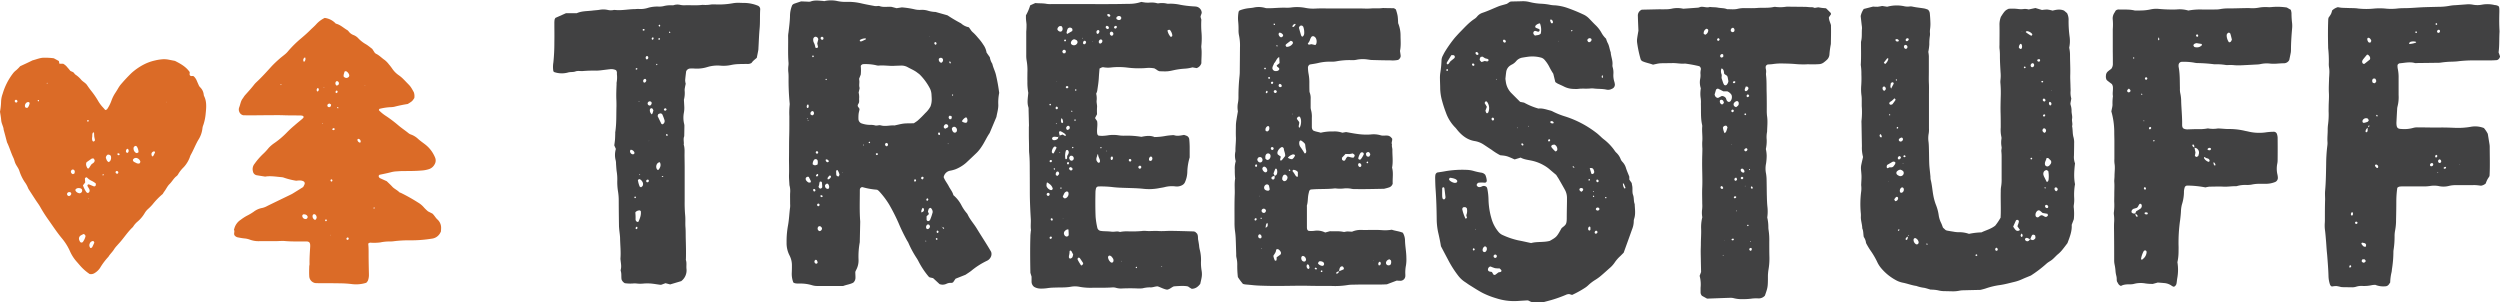
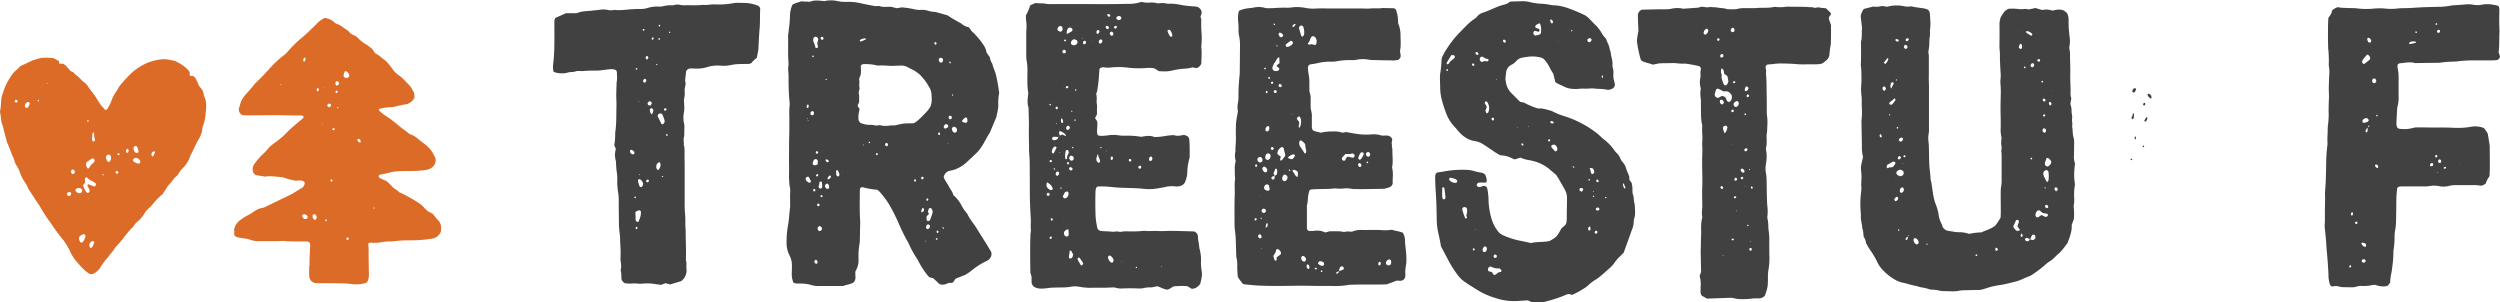
<svg xmlns="http://www.w3.org/2000/svg" viewBox="0 0 1521.54 184.05">
  <title>treestuff-inline-logo</title>
  <path d="M222.93,172.1a20.46,20.46,0,0,1-8.6.82,66.88,66.88,0,0,0-7.74-.49c-4.35-.08-8.71-.06-13.07-.09-.68,0-1.36-.05-1.85-.07-.44-.17-.7-.24-.95-.36a4.41,4.41,0,0,1-2.51-3.94c-.12-1.89-.05-3.8,0-5.71,0-.54.2-1.08.18-1.62-.08-3.55.2-7.07.4-10.61,0-.27,0-.54,0-.81-.05-1.58-.67-2.22-2.24-2.27-.82,0-1.63,0-2.45,0-3.54,0-7.08.08-10.62-.25-1.61-.14-3.26,0-4.89.05l-6.94,0c-1.08,0-2.17,0-3.26,0a15.23,15.23,0,0,1-6.42-.93,12.32,12.32,0,0,0-3.17-.7c-1.35-.13-2.69-.38-4-.64a3.3,3.3,0,0,1-2.08-1.29c-.61-1.11.33-2.39-.34-3.29.15-.52.22-.78.29-1a9.14,9.14,0,0,1,3.82-5.13,29.1,29.1,0,0,1,3.75-2.45,31.89,31.89,0,0,0,4.21-2.49,11.94,11.94,0,0,1,5.2-2.28,11.23,11.23,0,0,0,3-1.18c4.52-2.22,9.07-4.4,13.6-6.6.61-.3,1.23-.58,1.81-.93,2.09-1.27,4.16-2.58,6.44-4a14.46,14.46,0,0,0,.82-1.6,1.46,1.46,0,0,0-.39-1.77c-1.59-.94-3.23-.61-4.7-.48a43.42,43.42,0,0,1-7.27-1.8,5.77,5.77,0,0,0-1.58-.37c-3.39-.25-6.77-.92-10-.33-1.76-.29-3.37-.53-5-.81a2.83,2.83,0,0,1-2.44-2.41,5.08,5.08,0,0,1,1-4.6,40.07,40.07,0,0,1,5.36-6.14A36.64,36.64,0,0,0,163.55,90a20.07,20.07,0,0,1,3.07-2.67,50.25,50.25,0,0,0,7.81-6.54,62.78,62.78,0,0,1,4.78-4.44c1.53-1.35,3.13-2.62,4.69-3.94.3-.26.55-.58.83-.87a.86.86,0,0,0-.36-1,5.4,5.4,0,0,0-1.18-.25c-3.68-.07-7.35,0-11-.16-3.4-.11-6.8,0-10.2,0s-6.54.07-9.81.08c-1.5,0-3-.05-4.14-.07a3.34,3.34,0,0,1-2.37-2,3.68,3.68,0,0,1-.09-2.8c.71-1.76.88-3.73,2.07-5.3.57-.76,1-1.6,1.67-2.31,1.8-2,3.63-4,5.32-6.18A13,13,0,0,1,156,50.07c3.3-3.06,6.3-6.4,9.32-9.73a65.06,65.06,0,0,1,4.73-4.51c1.11-1,2.33-1.88,3.48-2.85A12.15,12.15,0,0,0,175,31.55a66.69,66.69,0,0,1,8.4-8.32c2.08-1.76,4.11-3.57,6-5.49,1.07-1,2.21-2,3.21-3.14a16.61,16.61,0,0,1,5-3.69,10.9,10.9,0,0,1,6.76,3.47c2.7.61,4.67,2.61,7,3.95a3.34,3.34,0,0,1,.87.85,6.55,6.55,0,0,0,2.93,2.16,7.61,7.61,0,0,1,3,2.09,19.75,19.75,0,0,0,4.51,3.49c1.43.84,2.63,1.93,3.86,2.82l1.53,2.36a4.6,4.6,0,0,0,.76.62c2,.9,3.48,2.59,5.29,3.8a14.52,14.52,0,0,1,2.56,2.63,29.38,29.38,0,0,1,2,2.58,15,15,0,0,0,4,4.05,20.18,20.18,0,0,1,3.09,2.65c.59.57,1.14,1.17,1.71,1.76,2.46,2.49,2.46,2.48,4.37,5.93a7.2,7.2,0,0,1,.31,3.55c-1.26,1.93-1.26,1.93-4,3.62A83.72,83.72,0,0,0,239.9,65a13,13,0,0,1-2.44.23,35,35,0,0,0-6.44,1c-.18,0-.3.38-.4.61a.46.46,0,0,0,.1.38,25,25,0,0,0,4.46,3.55,79.93,79.93,0,0,1,7.15,5.42c2.06,1.77,4.35,3.26,6.47,5a5.07,5.07,0,0,0,1.45.73,12.4,12.4,0,0,1,4.13,2.55c1.5,1.37,3.22,2.5,4.81,3.78a18.66,18.66,0,0,1,4.45,5.28A20.21,20.21,0,0,1,264.85,96a4.54,4.54,0,0,1-.33,4,6,6,0,0,1-3.3,2.89,18.34,18.34,0,0,1-4.8.9c-3.81.33-7.62.29-11.43.32-1.36,0-2.72.14-4.08.21a16.65,16.65,0,0,0-3.2.57c-2.24.58-4.51,1-6.76,1.5-.71.56-.55,1.14-.07,1.74a1.26,1.26,0,0,0,.31.26c1.36.63,2.72,1.24,4.19,1.9,1.09,1.07,2.31,2.16,3.41,3.37s2.94,2,4.17,3.26c.25.27.73.33,1.1.51a107.68,107.68,0,0,1,10.32,5.8,14,14,0,0,1,3.73,3.14,27.32,27.32,0,0,0,2.38,2.27l2.72,1.38c1.22,1.15,1.87,2.53,3,3.54a6.76,6.76,0,0,1,2.25,5.49c0,.67-.08,1.35-.12,1.9-.26.49-.43.86-.65,1.21a6.65,6.65,0,0,1-5,3.11,79.39,79.39,0,0,1-13.43,1,72.57,72.57,0,0,0-9.77.57,13.88,13.88,0,0,1-2,.12,28.33,28.33,0,0,0-6.09.59,30.42,30.42,0,0,1-6.11.13,3.09,3.09,0,0,0-1,.38,1.55,1.55,0,0,0-.16.48c.31,2.85.19,5.7.22,8.56q.06,4.89.18,9.8a9.9,9.9,0,0,1-.65,4A6.77,6.77,0,0,1,222.93,172.1ZM209.66,43.66c-.17,1-.78,2-.43,3.07,1.13.88,1.88.94,2.84.23a1.33,1.33,0,0,0,.44-1.43,3.77,3.77,0,0,0-1.39-1.91A1.06,1.06,0,0,0,209.66,43.66Zm-16.94,88.89a2.34,2.34,0,0,0-.86-2,1.12,1.12,0,0,0-1.14-.07,1.3,1.3,0,0,0-.44.64,2.4,2.4,0,0,0,1,2.5.73.73,0,0,0,1.06-.2A7.79,7.79,0,0,0,192.72,132.55Zm-5.43-.49c-.32-1.27-1.28-1.6-2.44-1.64a1,1,0,0,0-.87,1.17,2,2,0,0,0,1.94,1.72C186.73,133.33,187.11,132.8,187.29,132.06Zm17.6-79.95a3.48,3.48,0,0,0,.9-.36,1.36,1.36,0,0,0-.37-2.3.8.8,0,0,0-1,.33A1.65,1.65,0,0,0,204.89,52.11ZM201.5,63.58l-1-.57c-.77.18-1.3.52-1.24,1.32.05.62.52.84,1.17.94.26-.17.68-.3.87-.59A2.88,2.88,0,0,0,201.5,63.58Zm18,22.76a1.6,1.6,0,0,0-1.18-1.8.53.53,0,0,0-.68.27.66.66,0,0,0-.11.37A2,2,0,0,0,219,86.81C219.24,86.87,219.43,86.63,219.49,86.34ZM185.68,34.93a1.7,1.7,0,0,0-.67,2.74A2.17,2.17,0,0,0,185.68,34.93Zm7.38,20.73c.67,0,.85-.51.94-1a.93.93,0,0,0-.37-1,.39.39,0,0,0-.38,0A1.41,1.41,0,0,0,193.06,55.66Zm19.17,89.62c0-.42-.29-.8-.62-.76a.87.87,0,0,0-.76.73.71.71,0,0,0,.65.76A.78.78,0,0,0,212.23,145.28Zm-10.49-36.16c-.19.12-.48.21-.54.38a.85.85,0,0,0,.09.71.8.8,0,0,0,.63.3c.15,0,.34-.35.37-.55A.73.73,0,0,0,201.74,109.12ZM203,79.23c.45-.09.81-.47.69-.81a.75.75,0,0,0-.54-.44c-.59,0-1.09.59-.81,1C202.44,79.11,202.75,79.14,203,79.23Zm1.72-22.56c.2-.12.48-.2.6-.38a.78.78,0,0,0-.05-1,.45.45,0,0,0-.65-.06.91.91,0,0,0-.2,1.31A.83.83,0,0,0,204.7,56.67Zm-5.85,77.23a.47.47,0,0,0-.67-.29.5.5,0,0,0-.28.68.47.47,0,0,0,.66.29A.5.5,0,0,0,198.85,133.9Zm6.67-68.81c-.1.06-.24.1-.27.18a.41.41,0,0,0,.25.6.42.42,0,0,0,.33,0c.08,0,.18-.23.16-.26A5.56,5.56,0,0,0,205.52,65.09ZM228,126.72c0-.12.05-.28,0-.34a.38.38,0,0,0-.63.1.36.36,0,0,0,0,.35C227.62,127,227.84,127,228,126.72ZM197.21,52.89c-.06.06-.18.14-.17.2,0,.34.17.36.29,0C197.35,53.08,197.25,53,197.21,52.89ZM222,52l.34-.14-.32-.15ZM196.44,75.44c.18-.28.13-.43-.16-.39,0,0-.09.19-.08.29S196.35,75.41,196.44,75.44ZM170.86,51.19c0,.11-.13.23-.12.33s.15.21.22.31c.09-.09.23-.16.27-.26a.45.45,0,0,0-.08-.35S171,51.2,170.86,51.19ZM201.41,143l-.28,0,.12.34Z" fill="#db6b27" />
  <path d="M0,68a38.6,38.6,0,0,0,.66-6.07,15.05,15.05,0,0,1,.94-4.8A38,38,0,0,1,7.83,44.76a10,10,0,0,1,2-2,24.75,24.75,0,0,0,2.45-2.46c2.39-1.12,5-2.29,7.53-3.57,2.49-.59,4.85-1.76,7.51-1.59a36.41,36.41,0,0,1,5.44.33l3.06,1.67c.11.55.22,1.06.34,1.66l1.17,0h1.11A7.9,7.9,0,0,1,41,41c.66.68,1.23,1.44,1.85,2.16.81.47,1.82.59,2.37,1.5a2.9,2.9,0,0,0,.85.86,15.31,15.31,0,0,1,3.33,3c1.06,1.25,2.66,1.89,3.6,3.31.82,1.24,1.71,2.44,2.64,3.62a49.42,49.42,0,0,1,3.93,5.71,22,22,0,0,0,3.14,4.26c.46.48.88,1,1.36,1.57.44-.19.94-.25,1.11-.52a23,23,0,0,0,2.6-5.08,21.7,21.7,0,0,1,2.56-5.09c.45-.68.86-1.38,1.29-2.07a23,23,0,0,1,1.55-2.41,99.79,99.79,0,0,1,6.94-7.46,36.38,36.38,0,0,1,7-4.89,28.15,28.15,0,0,1,7.26-2.68A27,27,0,0,1,98,36.16a14.27,14.27,0,0,1,4.47.12l4,.78c4.81,2.41,7,4.08,9,6.79,0,.51-.06,1-.07,1.58a1,1,0,0,0,.15.36c.59.87,1.54.26,2.28.58A7.27,7.27,0,0,1,119.71,49c.39.87.74,1.75,1.15,2.62a4.46,4.46,0,0,0,.83,1.38A7.27,7.27,0,0,1,124,57.66a2.64,2.64,0,0,0,.21.79c1.8,3.62,1.29,7.42.92,11.21A29.06,29.06,0,0,1,123.77,76a7.65,7.65,0,0,0-.55,2,16.31,16.31,0,0,1-2.58,7.24c-1.74,3-2.9,6.16-4.6,9.12a11.61,11.61,0,0,0-.58,1.52,18.63,18.63,0,0,1-3.62,5.85,20,20,0,0,0-3.31,4.13,4,4,0,0,1-1,1.28c-1.8,1.32-2.77,3.34-4.32,4.86-1.38,1.34-2.12,3.16-3.29,4.66a16.27,16.27,0,0,0-.87,1.39,42.73,42.73,0,0,0-6,6.13,27.92,27.92,0,0,1-2.84,2.92,10.65,10.65,0,0,0-2.09,2.5,20.14,20.14,0,0,1-4.43,5.29,12.86,12.86,0,0,0-2.44,2.72,2.92,2.92,0,0,1-.48.67c-2.8,2.62-4.9,5.83-7.37,8.73-.71.83-1.46,1.62-2.17,2.44a15.54,15.54,0,0,0-1.78,2.23c-1,1.68-2.47,2.91-3.44,4.56a40.52,40.52,0,0,0-5.12,6.82,10.5,10.5,0,0,1-3.57,3.29,4,4,0,0,1-2.76.42A29.13,29.13,0,0,1,49.05,162c-.72-.81-1.42-1.64-2.14-2.46a24.76,24.76,0,0,1-4.25-6.46,33.71,33.71,0,0,0-5.18-8.27c-2.77-3.36-5.17-7-7.68-10.57A85.45,85.45,0,0,1,24.51,126c-.78-1.42-1.8-2.72-2.69-4.08-1.42-2.17-2.82-4.34-4.22-6.51a5.08,5.08,0,0,1-.57-1.08,16.07,16.07,0,0,0-2-3.56,27.31,27.31,0,0,1-3.06-6.2,10.63,10.63,0,0,0-.75-1.89c-.58-1.08-1.32-2.08-1.83-3.18s-.7-2.36-1.24-3.44C6.67,93,5.78,89.69,4.27,86.63c-.65-2.5-1.31-5-2-7.5-.1-.4-.09-.82-.19-1.21-.41-1.58-1.2-3-1.34-4.7S.31,70,0,68ZM50.48,112.8a18.89,18.89,0,0,0,1.87,3.85,3,3,0,0,0,.54.6c.3.33,1.18.13,1.4-.33a1.92,1.92,0,0,0,.15-1.57,9.24,9.24,0,0,0-.58-1.07,6.49,6.49,0,0,1-.59-1.06.74.74,0,0,1,.84-1c1,.37,2,.82,3,1.2a1,1,0,0,0,1.21-.81,3.76,3.76,0,0,0-.06-1A15.65,15.65,0,0,0,56,110.16a9.34,9.34,0,0,1-3-2.07c-.32-.35-1-.08-1.31.46,0,.81.1,1.61.15,2.47C51.47,111.55,51.06,112.08,50.48,112.8Zm2.19-14.06c-.6,1.32-.11,2.42.46,3.52a.63.63,0,0,0,1,.07c.52-.78,1-1.57,1.46-2.22.68-.67,1.53-.93,1.89-1.73,0-.26.2-.54.14-.77a5.62,5.62,0,0,0-.54-1.11c-.43,0-.91-.14-1.19,0C54.79,97.22,53.72,98,52.67,98.74ZM51,142.38a14.81,14.81,0,0,0-1.87.93,2.25,2.25,0,0,0-1,2.45,4.74,4.74,0,0,0,.64,1.44,1.07,1.07,0,0,0,1.71,0A9.76,9.76,0,0,0,52,144C52.11,143.38,51.85,142.94,51,142.38ZM84.85,99.46a1.13,1.13,0,0,0,.3-.27,6.37,6.37,0,0,0,.29-.72,3,3,0,0,0-1.7-2.1,2.06,2.06,0,0,0-2.55.42A.89.89,0,0,0,81,97.88a4.12,4.12,0,0,0,.5.64C82.58,98.9,83.53,99.86,84.85,99.46ZM65.67,94.08a2.22,2.22,0,0,0-1.24,2c.7,1.92.7,1.92,1.74,2.61a4.33,4.33,0,0,0,.87-.72,3.57,3.57,0,0,0,.55-2.33C67.54,94.61,67,94.15,65.67,94.08ZM50,115.8c-.08-.91-.91-1.24-1.74-1.32a2.61,2.61,0,0,0-2.19.68,1,1,0,0,0,0,1.1,3.27,3.27,0,0,0,2.3,1.37A1.65,1.65,0,0,0,50,115.8Zm32.69-27a1.47,1.47,0,0,0-1.4,1.72,3,3,0,0,0,1.28,2.4c.5.37,1,.32,1.74-.3a6.35,6.35,0,0,0-.82-3.07C83.37,89.17,83,89,82.73,88.75Zm-25.3,58.88a2.22,2.22,0,0,0-.33-.77,1,1,0,0,0-1.12-.05,2.25,2.25,0,0,0-1.34,1.42A2.43,2.43,0,0,0,55.1,151c.3-.13.8-.2.95-.46C56.58,149.56,57,148.56,57.43,147.63ZM56.11,83.41a4.14,4.14,0,0,0,.18,2.34.84.84,0,0,0,.62.38c.21,0,.45-.19.65-.34s.11-.23.15-.36a1,1,0,0,0,.06-.38c-.13-.65-.32-1.29-.4-1.94s-.08-1.54-.14-2.31c0-.08-.19-.19-.3-.2a.42.42,0,0,0-.35.11C56,81.53,56.25,82.51,56.11,83.41ZM15.37,65.3c.82.49,1.31.46,1.67,0a5.57,5.57,0,0,0,1-2.53.8.8,0,0,0-.83-.65,1.79,1.79,0,0,0-1.38.64A2.31,2.31,0,0,0,15.37,65.3ZM44.44,106l.91-.48c.24-1.24.2-1.45-.14-1.9a1.1,1.1,0,0,0-1.69-.08,3.07,3.07,0,0,0-.36.67A1.61,1.61,0,0,0,44.44,106Zm-2.36,13.31a1.68,1.68,0,0,0,1.26-1.19.94.94,0,0,0-.11-.73c-.33-.52-.89-.5-1.42-.45a1.32,1.32,0,0,0-1,1.06A1.26,1.26,0,0,0,42.08,119.33ZM92.56,95.18c.24-.06.59-.05.68-.2a20.8,20.8,0,0,0,1.06-2.11.46.46,0,0,0-.26-.66,1,1,0,0,0-.72,0C92.1,92.86,91.89,93.7,92.56,95.18ZM77.72,93a1.57,1.57,0,0,0,.5-1.76,1.3,1.3,0,0,0-.42-.62c-.2-.18-.73.14-.92.5a2,2,0,0,0-.14,1.5,5.11,5.11,0,0,0,.62.41C77.45,93.07,77.6,93,77.72,93Zm-6.81,11.06c-.18.16-.43.29-.53.5a.86.86,0,0,0,.39,1,.74.74,0,0,0,1,0,1,1,0,0,0,.25-.67A1,1,0,0,0,70.91,104.06ZM9.85,62.43a.84.84,0,0,0,.79-.79,1.06,1.06,0,0,0-.71-.88A.79.79,0,0,0,9,61.3.93.93,0,0,0,9.85,62.43ZM72.83,94a.72.72,0,0,0-.75-.68.76.76,0,0,0-.65.27c-.07.15.08.49.23.64a.9.9,0,0,0,.68.22C72.52,94.46,72.67,94.2,72.83,94ZM23.46,61.66c.29-.12.39-.32.24-.59a.43.43,0,0,0-.27-.21.41.41,0,1,0,0,.8ZM54.07,73.55c-.13-.18-.24-.46-.4-.49a.74.74,0,0,0-.59.28c-.21.28.2.8.55.68C53.81,74,53.93,73.71,54.07,73.55Zm9.09,32.79c-.06-.28-.24-.39-.5-.28a.45.45,0,0,0-.23.26c-.08.25,0,.47.32.44S63,106.48,63.16,106.34ZM54,120.82c-.17.25-.13.39.13.36,0,0,.09-.17.08-.26S54,120.85,54,120.82ZM28.9,50.61l-.18-.26c-.08.07-.21.13-.23.22,0,.29.07.42.3.32C28.85,50.86,28.87,50.71,28.9,50.61Zm72.59,11.32-.16.26.23.05Z" fill="#db6b27" />
  <path d="M608.13,56.54a29.28,29.28,0,0,0-.54,7.42c0,2.5-.74,4.83-1.16,7.24q-2.05,4.89-4.12,9.78c-1.88,2.69-3.12,5.74-5,8.44a22.54,22.54,0,0,1-2.8,3.49Q591.29,96,588,99.07a22.48,22.48,0,0,1-6.61,4,19.69,19.69,0,0,1-3.15.82,4.88,4.88,0,0,0-3.91,3.91c.7,2,2.12,3.64,3.11,5.57s2.32,3.36,2.8,5.4a20.29,20.29,0,0,1,4.82,6,26,26,0,0,0,3.14,4.76,4,4,0,0,1,.72,1c1.43,3.12,3.79,5.63,5.55,8.54,2.89,4.77,6,9.39,8.73,14.16a4,4,0,0,1-.23,3.26,4.81,4.81,0,0,1-2.31,2.23,45.85,45.85,0,0,0-9.6,6.15c-1.07.83-2.24,1.54-3.43,2.35l-6.06,2.41-1.5,2.2a3.14,3.14,0,0,1-.88.34,6.07,6.07,0,0,0-3.16.55,5.36,5.36,0,0,1-4.2.19c-1.24-1.15-2.63-2.44-3.94-3.64l-2.08-.46a3.8,3.8,0,0,1-.67-.52,50.11,50.11,0,0,1-5.9-8.8c-.37-.73-.75-1.45-1.19-2.14a60.9,60.9,0,0,1-5.24-9.66,7.49,7.49,0,0,0-.63-1.05,111.78,111.78,0,0,1-5.35-11,113.64,113.64,0,0,0-5.74-11.27,50.51,50.51,0,0,0-6.17-8.1,6.28,6.28,0,0,0-1.1-.8,42.75,42.75,0,0,1-8.92-1.59,1.53,1.53,0,0,0-1.54,1.31,2.73,2.73,0,0,0-.05.4c0,.14,0,.28,0,.41,0,6.26-.26,12.53.23,18.79,0,.13,0,.27,0,.4l-.27,12.25a47.3,47.3,0,0,0-.75,10.56,12.23,12.23,0,0,1-1.44,6.28c-.2.36-.34.74-.53,1.18,0,1.16.12,2.37.1,3.59a3.94,3.94,0,0,1-1.38,3c-1.9,1-4.09,1.23-6.08,2H497.61a10.67,10.67,0,0,1-3.22-.41,24.6,24.6,0,0,0-8.05-1.06,12.47,12.47,0,0,1-2.44-.17,3.76,3.76,0,0,1-1.06-.48,14.53,14.53,0,0,1-.95-6c.06-1.36.1-2.73.08-4.09a12.92,12.92,0,0,0-1.41-6.3,16.26,16.26,0,0,1-1.83-7.88,54.11,54.11,0,0,1,.88-10.56c.67-3.63.76-7.32,1.27-11a13.73,13.73,0,0,0,0-2c0-2.18-.06-4.36,0-6.54a13.21,13.21,0,0,0-.41-4.85c-.1-2.17-.34-4.35-.26-6.52.14-3.68-.07-7.35,0-11,.05-4.35,0-8.7.13-13.05.1-3.81.06-7.62.07-11.43a45.91,45.91,0,0,1,.16-6.53,5.93,5.93,0,0,0,0-1.63,146.21,146.21,0,0,1-.63-15.09c0-1.09,0-2.18-.12-3.27a17.32,17.32,0,0,1,0-4.07,9.21,9.21,0,0,0,.08-2c-.44-5.44-.12-10.88-.24-16.32a14.15,14.15,0,0,1,.22-2c.38-3.24.81-6.47.92-9.74a17.51,17.51,0,0,1,1.35-6.92,3,3,0,0,1,1.56-1c1.29-.46,2.58-.87,3.87-1.3l4.1.17a4.59,4.59,0,0,0,1.62-.07c2.39-.92,4.83-.57,7.27-.39.27,0,.54.07,1.06.15a18,18,0,0,1,8.25,0,23.36,23.36,0,0,0,5.28.44A34.66,34.66,0,0,1,524,2c2.78.66,5.59,1.15,8.4,1.68a7.87,7.87,0,0,0,1.61,0,3.56,3.56,0,0,1,1.21,0c2.12.8,4.31.42,6.48.44l.88.05,3.1.82,3.2-.5a52.22,52.22,0,0,1,7.7,1.17,12.55,12.55,0,0,0,4,.34,12.47,12.47,0,0,1,4,.46,17.15,17.15,0,0,0,4.82.82l7.08,2a1.69,1.69,0,0,1,.36.17c2.61,1.73,5.31,3.31,8.07,4.77a9.82,9.82,0,0,0,4.76,2.38c.47.64.93,1.3,1.42,2A8.5,8.5,0,0,0,592.47,20a29.79,29.79,0,0,1,2.76,3,28.91,28.91,0,0,1,3.21,4.19,11.15,11.15,0,0,1,2,4.81l2,2.85a9.71,9.71,0,0,0,1.52,4c.5,2.4,1.73,4.55,2.26,7A108.59,108.59,0,0,1,608.13,56.54ZM491.59,72.67c.06.34-.06.75.35,1,0-.11.12-.26.07-.32a6.77,6.77,0,0,0-.52-.56c0-.33.11-.73-.31-.94,0,.11-.13.26-.09.32A6.27,6.27,0,0,0,491.59,72.67Zm81.7,65.54c-.12-.37-.22-.45-.24-.22,0,0,.21.09.33.14.18.31.36.63.57.93a.46.46,0,0,0,.31.17.32.32,0,0,0,.28-.12.39.39,0,0,0-.2-.59A9.08,9.08,0,0,0,573.29,138.21ZM556.2,75c.76-.52,1.57-1,2.31-1.6a62.39,62.39,0,0,0,4.63-4.57,15.33,15.33,0,0,0,3.19-4.09c1.09-3,.67-5.15.59-7.31a9.32,9.32,0,0,0-.92-3.52,34.41,34.41,0,0,0-6.22-8.53,11.66,11.66,0,0,0-1.29-1c-1.8-1.49-4-2.34-6-3.46a7.91,7.91,0,0,0-4.32-1c-1.36.06-2.72.08-4.08.15-3.12.15-6.23-.45-9.36-.15a4.93,4.93,0,0,1-1.6-.24,29.66,29.66,0,0,0-8-.63c-.63.29-1.11.54-1.26,1.15a26.38,26.38,0,0,1,0,5.18l-1,2.53c.05.47.06.75.1,1,.22,1.47-.27,3,.16,4.44a2.84,2.84,0,0,1-.15,1.2c-.13.66-.29,1.32-.39,1.79a12.53,12.53,0,0,1,.33,3c-.14,1,.06,1.89-.07,2.79s-.9,1.42-.83,2.28,1.16,1.2,1.08,2.34c-.15.72-.43,1.64-.54,2.58a20.63,20.63,0,0,0-.1,2.84,3,3,0,0,0,1.63,2.83,15.69,15.69,0,0,0,5.79,1,9.35,9.35,0,0,1,2.81.36c1.1.25,2.15-.34,3.24-.09l.4.09c2.69.71,5.39-.24,8.09,0,1.86-.39,3.7-.92,5.58-1.14S554.09,75.11,556.2,75Zm7.74,56.63c0,.75,0,1.41,0,2.08a1.08,1.08,0,0,0,.76.84,1.23,1.23,0,0,0,1.08-.37,3.16,3.16,0,0,0,.41-.68,33.17,33.17,0,0,0,1.46-4.39,3.42,3.42,0,0,0-1.23-2.62c-1.15.33-1.15.33-1.67,2.3.21.48.41,1,.63,1.47Zm-66.05-103c-.16-.69-.33-1.45-.5-2.19.24-.93.46-1.83.63-2.51a1.74,1.74,0,0,0-1.81-1.57,1.63,1.63,0,0,0-1.27,1.79,3.71,3.71,0,0,0,.27,1.57,9,9,0,0,1,1,3c.07.47.73.61,1.31.33C497.66,29,497.72,28.83,497.89,28.63Zm-.34,71.52a5.4,5.4,0,0,0,.08-2.4,1.19,1.19,0,0,0-.81-.83,1.31,1.31,0,0,0-1.44.45,4.29,4.29,0,0,0-.76,2.66C495.9,100.77,496,100.77,497.55,100.15Zm81.78-22a3.1,3.1,0,0,0,.84,2.2,1.29,1.29,0,0,0,2.05-.28,2.12,2.12,0,0,0-.57-2.56,1.38,1.38,0,0,0-1.85,0A2.26,2.26,0,0,0,579.33,78.19Zm9-6.61c-.25,0-.58-.15-.74,0a5.63,5.63,0,0,0-2.18,2.28,3.89,3.89,0,0,0,2.58.92c.21-.16.53-.27.6-.47A2.75,2.75,0,0,0,588.29,71.58Zm-97.94,37a1.78,1.78,0,0,0,.43,1.5,4.36,4.36,0,0,0,1.21,1,2.12,2.12,0,0,0,1.15,0c.31,0,.42-.61.21-1.06q-.53-1.08-1.08-2.16c0-.1-.21-.16-.32-.23A1.47,1.47,0,0,0,490.35,108.53Zm8.54,2.09c-.4.85-.2,1.86-.7,2.68-.05.1,0,.27,0,.4a1.34,1.34,0,0,0,1.06,1.08c.47,0,1.15-.53,1.13-1,0-.93-.09-1.87-.21-2.79,0-.19-.33-.43-.56-.5S499.14,110.59,498.89,110.62Zm73.93-72.41a1.82,1.82,0,0,0,1.08-1.92,1.35,1.35,0,0,0-1-1.09,1.54,1.54,0,0,0-1.46.49.85.85,0,0,0-.12.37A2.05,2.05,0,0,0,572.82,38.21ZM509,106.7c1.21,1,1.43,1,1.94-.39a8.88,8.88,0,0,0-1.21-2.83c-.72.23-.85.31-.84.61C508.89,105,508.94,105.9,509,106.7ZM504.07,115a1.61,1.61,0,0,0,.47-1.83,1.69,1.69,0,0,0-1.18-1.48c-1.08.55-1.39,1-1.22,1.76C502.38,114.49,502.85,114.87,504.07,115Zm-3.85,23.66a4.81,4.81,0,0,0-.73-.8,1.15,1.15,0,0,0-1.8.8,1.59,1.59,0,0,0,1.11,2A1.63,1.63,0,0,0,500.22,138.62Zm75-60.31a15,15,0,0,0,1.56-.79,1,1,0,0,0,.34-.69,1.29,1.29,0,0,0-1.65-1.24,1.77,1.77,0,0,0-1,1.18C574.26,77.32,574.33,77.82,575.2,78.31ZM566,137.72a3.09,3.09,0,0,0-.31-.69,1,1,0,0,0-1.65,0,1.94,1.94,0,0,0-.32,1.84.92.92,0,0,0,1.27.45A1.82,1.82,0,0,0,566,137.72ZM494.31,70.26c1-.57,1.05-.64,1.07-1.08a1.59,1.59,0,0,0-.49-1.44.82.82,0,0,0-.71-.08,1.53,1.53,0,0,0-.79,2.06Zm29.24-45.11a2.47,2.47,0,0,0,.82,0c.85-.36,1.68-.77,2.52-1.18.08,0,.13-.24.11-.35s-.15-.28-.23-.27a6.43,6.43,0,0,0-3.34.94c-.14.09-.14.44-.14.67C523.29,25,523.48,25.1,523.55,25.15ZM497.61,159.57a8.82,8.82,0,0,0-.37-1c-.19-.36-.78-.57-1-.37a1.26,1.26,0,0,0-.49.61,1.3,1.3,0,0,0,.77,1.65A.85.85,0,0,0,497.61,159.57Zm63.88-33.1c-.79,1.6-.79,1.6-.76,2.82,1.44-.38,2-1.27,1.4-2.46C562,126.65,561.71,126.58,561.49,126.47ZM505,106.75c-1.37,1.3-1.56,1.68-1.14,2.47a2.55,2.55,0,0,0,1.8-1.37.83.83,0,0,0,0-.72C505.52,106.94,505.22,106.87,505,106.75Zm-3.82-83.31a.93.93,0,0,0-.94-1.06.92.92,0,0,0-.81.79,1.07,1.07,0,0,0,1,1.06A.77.77,0,0,0,501.17,23.44Zm77.73,49.1c.69-1.53.47-2-1-2.12-.75.66-.68,1.35,0,2.12Zm-87-8.91a.57.57,0,0,0-.67.3,1.79,1.79,0,0,0-.16,1.48.55.55,0,0,0,.26.28.44.44,0,0,0,.64-.23A1.77,1.77,0,0,0,491.89,63.63ZM539.38,87a1,1,0,0,0-.49,1.59,1.33,1.33,0,0,0,.65.43c.31.1.75-.3.86-.7A1,1,0,0,0,539.38,87ZM502.78,97c-.09.1-.25.18-.26.28a1.43,1.43,0,0,0,1,1.45c.18.07.47-.08.67-.2a.44.44,0,0,0,.15-.66A1.69,1.69,0,0,0,502.78,97Zm58.71,12.22a4.23,4.23,0,0,0,.65-.86c.06-.16-.14-.49-.3-.66a.76.76,0,0,0-1,.13.8.8,0,0,0-.08,1A2.69,2.69,0,0,0,561.49,109.25Zm-62.71,15.59a.76.76,0,0,0-.6-.89.77.77,0,0,0-.86.68.85.85,0,0,0,.6.91A.8.8,0,0,0,498.78,124.84ZM497.22,92a.81.81,0,0,0-.74.77.87.87,0,0,0,.74.79.8.8,0,0,0,.75-.77A.87.87,0,0,0,497.22,92Zm-1.75,23a.49.49,0,0,0-.53.41c-.13.59.23,1.16.74,1.12a.79.79,0,0,0,.55-.41A.86.86,0,0,0,495.47,115Zm4.57,5c.21-.11.55-.17.62-.33a.8.8,0,0,0-.23-.66,1.22,1.22,0,0,0-.68-.21c-.1,0-.23.09-.31.17a.42.42,0,0,0,0,.65A2.94,2.94,0,0,0,500,120Zm65,1.33c-.14-.2-.25-.53-.43-.57a.82.82,0,0,0-.67.28,1.09,1.09,0,0,0-.13.74.55.55,0,0,0,.91.23A3.55,3.55,0,0,0,565,121.37Zm7.1-39.58A4,4,0,0,0,572,81a.52.52,0,0,0-.66-.36.86.86,0,0,0-.39.61,1.24,1.24,0,0,0,.24.72.46.46,0,0,0,.69.1A1.41,1.41,0,0,0,572.14,81.79ZM570,26.59a.93.93,0,0,0-.53-.94c-.32-.16-.81.2-.84.61s.53,1.14,1,.93C569.8,27.1,569.9,26.79,570,26.59Zm-12.46,83.16c-.13-.21-.21-.49-.39-.6a.48.48,0,0,0-.65.26.72.72,0,0,0-.13.35,1.62,1.62,0,0,0,.19.69c.17.25.72,0,.89-.34A2.11,2.11,0,0,0,557.57,109.75ZM495.32,34.39c-.11-.2-.16-.47-.33-.58s-.48,0-.61.24.11.82.43.75S495.15,34.53,495.32,34.39ZM570.47,141.8c.12,0,.27,0,.36-.09.39-.3.5-.61.28-1a.79.79,0,0,0-.58-.37c-.43,0-.6.66-.33,1.23C570.25,141.66,570.38,141.72,570.47,141.8ZM534.24,94a.41.41,0,0,0-.18-.64c-.4-.19-.89-.09-1,.24a.87.87,0,0,0,.22.64C533.6,94.52,534,94.4,534.24,94Zm44.41-55.91c-.14-.5-.48-.8-.74-.65a.4.4,0,0,0-.18.3,2,2,0,0,0,.27.67c.19.25.44.26.61,0A.46.46,0,0,0,578.65,38.07Zm-8.77,106.87a.46.46,0,0,0-.27.66.49.49,0,0,0,.64.3.44.44,0,0,0,.27-.65A.49.49,0,0,0,569.88,144.94Zm-72.54-39.08a5,5,0,0,0-.68.8.48.48,0,0,0,.32.66.59.59,0,0,0,.39,0,.91.91,0,0,0,.59-.94C497.93,106.05,497.73,105.9,497.34,105.86Zm32.22-19.21a.43.43,0,0,0-.56-.38.45.45,0,0,0-.27.27.4.4,0,0,0,.34.56C529.36,87.13,529.53,86.94,529.56,86.65ZM503.14,48.56c0-.11.08-.27,0-.35-.18-.28-.42-.32-.62-.09a.4.4,0,0,0-.06.35A.37.37,0,0,0,503.14,48.56Zm76.77,8.92c-.31,0-.51.11-.52.42,0,.1.1.31.17.32a.45.45,0,0,0,.54-.43C580.11,57.7,580,57.59,579.91,57.48Zm-2.73,30c-.07-.34-.19-.36-.32,0,0,.06.08.17.13.26ZM525.56,88c-.09,0-.22,0-.26.07a.42.42,0,0,0,0,.32c.17.25.35.21.42-.1C525.69,88.16,525.6,88.05,525.56,88Zm-12.88,17,0,.27.35-.11Zm52.88-83-.15.23.22.05ZM563.7,146.61c-.1,0-.21-.12-.29-.1-.34.09-.36.26,0,.41a.35.35,0,0,0,.3-.07S563.69,146.69,563.7,146.61Z" fill="#414142" />
  <path d="M1217.78,10.22c.65-1,1.14-1.79,1.71-2.55a7.47,7.47,0,0,1,1.39-1.47,10.06,10.06,0,0,1,1.64-.86,29.31,29.31,0,0,1,5.49.1,13.17,13.17,0,0,0,4.06,0,8.88,8.88,0,0,1,2.6.32l4.14-.88,4,1.2a21.11,21.11,0,0,1,3.18-.28,22,22,0,0,1,3.25.66c2.2-.52,4.46-1.09,7,0l1.81,1.55a8.8,8.8,0,0,1,.92,4.52,69.37,69.37,0,0,0,.68,10.18,19.57,19.57,0,0,1-.3,6.33,20.64,20.64,0,0,1,.5,4.62c0,3.94.26,7.89.14,11.84-.07,2.18.08,4.36.13,6.54,0,1.09.1,2.18.08,3.27a12.54,12.54,0,0,0,.43,4.64l-.53,2.94a6.62,6.62,0,0,0,.1.92,11.38,11.38,0,0,1,.59,3.61c-.07,1.63.6,3.2.31,4.87-.26,1.47.5,3,0,4.46.5,2.26.21,4.63.89,6.87a11.78,11.78,0,0,1,.36,3.65c0,2.45-.06,4.9-.1,7.35a10.85,10.85,0,0,0,.64,4.8c-.49,4.24-.85,8.45,0,12.69a36,36,0,0,0-.52,8.11,19.8,19.8,0,0,1-.2,4.48,6.58,6.58,0,0,0,0,2,34.64,34.64,0,0,1,0,6.68l-1.3,3.46c.27,3.78-1.15,7.33-2.57,11.12-.94,1.23-2,2.67-3.09,4a18.16,18.16,0,0,1-2.56,2.63c-1.25,1-2.31,2.3-3.56,3.34s-2.58,1.59-3.65,2.61a74.45,74.45,0,0,1-9.42,7.16c-2,.83-3.65,1.47-5.26,2.2a24.6,24.6,0,0,1-4.62,1.62c-3,.71-6,1.57-9.17,2a44.21,44.21,0,0,0-8.32,2c-1,.35-2.1.59-3.3.91-3.39.08-6.93.15-10.46.25a13.09,13.09,0,0,0-2.43.25,19.06,19.06,0,0,1-4.88.35l-4.09-.09a15,15,0,0,1-3.64-.42,18.8,18.8,0,0,0-2.82-.42c-.81-.08-1.63-.08-2.09-.1-1.5-.43-2.66-.85-3.86-1.08a21.09,21.09,0,0,1-4.75-1.14c-2.84-.39-5.52-1.46-8.32-2a14.49,14.49,0,0,1-4.55-1.76,30.43,30.43,0,0,1-8.73-7.27,17.06,17.06,0,0,1-2-3.09,48.83,48.83,0,0,0-4.52-7.75,42.53,42.53,0,0,1-2.3-3.85,1.81,1.81,0,0,1-.26-.77,7.71,7.71,0,0,0-1.33-3.32c-.36-1.8-.16-3.63-.93-5.28,0-2.45-1-4.79-.83-7.27a14.35,14.35,0,0,0-.1-2.45,59.63,59.63,0,0,1,.23-12.24,15.33,15.33,0,0,0,.07-4.06,3.76,3.76,0,0,1,0-.82c.06-1.63.21-3.26.18-4.89s-.29-3.26-.34-4.89a10.53,10.53,0,0,1,.29-2.42c.3-1.46.66-2.91,1-4.35a21.07,21.07,0,0,1-.7-6.5q-.13-7.14-.26-14.29a8.28,8.28,0,0,1,0-1.22,46.25,46.25,0,0,0,.15-9c0-1.22,0-2.45,0-3.68a19.67,19.67,0,0,0-.11-2.43,29.65,29.65,0,0,1-.19-6.52,58.89,58.89,0,0,0,.09-6.51,37.13,37.13,0,0,0-.34-5.67,3.22,3.22,0,0,1,0-.82c.24-4.22.11-8.44.1-12.66a5,5,0,0,1,.09-1.22c.63-2.54.27-5.16.52-7.73a10.86,10.86,0,0,0-.18-2c-.21-1.89-.43-3.78-.62-5.5a11.61,11.61,0,0,1,1.87-4.34L1140,4a23,23,0,0,0,2.7.12,25.62,25.62,0,0,0,2.82-.49l3.06.47a21.86,21.86,0,0,1,10.65-.24,10.4,10.4,0,0,0,2,.16,7.36,7.36,0,0,0,.81-.06,6.33,6.33,0,0,1,1.63,0c2.52.59,5.11.78,7.65,1.23a13.26,13.26,0,0,1,2.08.7,3.55,3.55,0,0,1,1.13,2.38c.17,1.9.3,3.8.35,5.7a22.4,22.4,0,0,1-.2,3.66,10.41,10.41,0,0,0-.07,2.43,7.67,7.67,0,0,1-.08,2,27.36,27.36,0,0,0-.31,4.87,33.66,33.66,0,0,1-.62,4.66,18.94,18.94,0,0,1,.33,2.59c0,3.13,0,6.26,0,9.39,0,2.18-.07,4.35,0,6.52.14,2.45.08,4.91.07,7.36,0,6.13,0,12.26,0,18.39,0,.81,0,1.63,0,2.45a14.09,14.09,0,0,1-.14,2.84,15.61,15.61,0,0,0-.12,5.28c.19,1.62.21,3.26.25,4.89.08,2.86.07,5.72.19,8.58.08,1.77.32,3.52.49,5.28.08.82.17,1.63.24,2.44a8.82,8.82,0,0,0,.1,1.63c.91,3.43,1.07,7,1.78,10.45a32.37,32.37,0,0,0,1.34,4.71,27.3,27.3,0,0,1,1.75,6.26,15.71,15.71,0,0,0,1.53,5.07c.42.84.7,1.76,1.12,2.83l1.58,1.45a4.61,4.61,0,0,0,.87.34c1.21.22,2.42.43,3.63.61a18.72,18.72,0,0,0,3.24.38,17.62,17.62,0,0,1,6.5,1,43.6,43.6,0,0,1,7.63-.91c2.68-1.32,5.66-2,8.33-4.07a34.41,34.41,0,0,0,3.3-4.92c0-.85.08-1.8.09-2.74.08-4.49-.12-9,0-13.47a14.09,14.09,0,0,1,.17-2.44,24.25,24.25,0,0,0,.35-4.88q0-6.54,0-13.08a31.91,31.91,0,0,0-.16-3.66c-.11-1,.33-2,.12-2.83a14.49,14.49,0,0,1-.06-4.87,3.26,3.26,0,0,0-.06-1.21,19.74,19.74,0,0,1-.38-5.68c0-2.87,0-5.73-.08-8.58-.11-3.28,0-6.54.07-9.81a69.46,69.46,0,0,0-.15-8.16,9.49,9.49,0,0,1,0-2.44,21.64,21.64,0,0,0,.06-4.48c-.19-3.26-.39-6.53-.4-9.79a34.54,34.54,0,0,0-.26-4.88,15.41,15.41,0,0,1,0-2c0-4.09.09-8.17,0-12.26A13.21,13.21,0,0,1,1217.78,10.22ZM1161.2,144a2.15,2.15,0,0,0-1.39,1.29.53.53,0,0,0,.93.5,2.81,2.81,0,0,0,.36-1.88c.18-.19.38-.37.54-.57s-.05-.22-.07-.33C1161.17,143.21,1161.29,143.62,1161.2,144Zm74.34,1.51a3.2,3.2,0,0,0,1.88.61c1.49-.88,1.59-1.14,1.16-2.89-1-.57-1.63-.54-2,.19s-.64,1.47-.95,2.21c-.78-.22-1.4-.88-2.26-.85a1.27,1.27,0,0,0-.7.33.8.8,0,0,0,0,1.1,1.45,1.45,0,0,0,2.15.26A5.44,5.44,0,0,0,1235.54,145.48Zm7.64-15.89c-.64-.54-1.14-1-1.68-1.4a1.3,1.3,0,0,0-1.52.1,3.12,3.12,0,0,0-1.11,2.9,1.23,1.23,0,0,0,1.82.91c.33-.23.6-.55.93-.79a3.3,3.3,0,0,1,.67-.31c1.22-.15,1.92,1.08,3.06,1,1.19-.71,1.23-.77.78-1.91Zm2.46-18.94c.26-.07.59-.06.7-.2a2.48,2.48,0,0,0,.45-1.09,17.88,17.88,0,0,0-.15-5.21l-.89-.67a2.11,2.11,0,0,0-1.78.91,2.68,2.68,0,0,0-.21,2.31,6.13,6.13,0,0,0,.29.75Zm-16.25,29.26-1.52-2.15c.09-.36.13-.63.22-.88s.22-.5.3-.76a11.19,11.19,0,0,0,.32-1.17,1,1,0,0,0-1.79-.77l-1.67,3.7a15,15,0,0,0,1.42,2,1.52,1.52,0,0,0,.3.26c.11.08.23.14.35.22A1.92,1.92,0,0,0,1229.39,139.91Zm15.38-39.26.85.59a1.82,1.82,0,0,0,1.59-.48,6.18,6.18,0,0,0,1-1.26,2,2,0,0,0,0-1.76c-.42-.42-1-1-1.57-1.53-.15-.13-.48-.06-1.07-.11C1245.39,97.59,1244.05,98.83,1244.77,100.65Zm-96.29,1.61c.59.23,1-.31,1.45-.43s1.33.29,2.3-.43a15.81,15.81,0,0,0,1.17-1.59,2.66,2.66,0,0,0,.15-1,1.47,1.47,0,0,0-1.56-.41,1.22,1.22,0,0,0-.37.16c-1,.6-2.07,1.21-3.13,1.84a6.73,6.73,0,0,0-.24,1.15A2.16,2.16,0,0,0,1148.48,102.26Zm10,2.13a5.74,5.74,0,0,0-.79-.71,5.89,5.89,0,0,0-1-.44,2.93,2.93,0,0,0-1.86.76,1.43,1.43,0,0,0-.08,2.37,4.29,4.29,0,0,0,1.38.74,2,2,0,0,0,2.33-1.07A1.86,1.86,0,0,0,1158.43,104.39Zm7.15,40.47a1,1,0,0,0-1,1,3,3,0,0,0,1.44,2.71,1.09,1.09,0,0,0,1.42-.31,4.24,4.24,0,0,0,.26-.76A3.27,3.27,0,0,0,1165.58,144.86Zm-7.09-30.35c-.38-.44-.84-.67-1.36-.31a2.19,2.19,0,0,0-.9,1.69,1.46,1.46,0,0,0,.55,1.41,1.61,1.61,0,0,0,1.61-.89A2,2,0,0,0,1158.49,114.51Zm-6.79-51.06c.55-.76,1.22-1.61,1.81-2.52.23-.37,0-.75-.63-1.11a9.78,9.78,0,0,1-2.68,2.23c-.1.06-.14.22-.24.32a.79.79,0,0,0,.13,1.08C1150.56,63.89,1151.06,63.8,1151.7,63.45Zm84.53-41.69c.26-.23.54-.37.58-.56a.9.9,0,0,0-.19-.72,4.8,4.8,0,0,0-3.06-1.57c-.2,0-.43.22-.61.39s0,.3.08.36A24.79,24.79,0,0,0,1236.23,21.76ZM1228.71,29a4.28,4.28,0,0,0,.75.71.71.71,0,0,0,1-.33,2.78,2.78,0,0,0-.27-2.61.68.68,0,0,0-.65,0A3.2,3.2,0,0,0,1228.71,29Zm-76.16,21.91c-.09-.58-.33-.91-.79-.83a3.43,3.43,0,0,0-.94.46c-.39,2.3-.39,2.3.15,3.38Zm91.61,29.92a1.18,1.18,0,0,0,.39-.1,1.46,1.46,0,0,0,.18-2.38.93.93,0,0,0-1.4.19C1242.84,79.45,1243.06,80.06,1244.16,80.84Zm-97.63-42.72c.74.92.78.93,1,.7a5.51,5.51,0,0,0,1.76-3c0-.26-.32-.39-.71-.3Zm6.86,84.3a1.69,1.69,0,0,0,1.77-1.36,1,1,0,0,0-.23-1.1.85.85,0,0,0-1.08.09c-.35.39-.65.82-1,1.25Zm98.08-6c.75-.54.91-.74.87-1.17a1.22,1.22,0,0,0-.9-1.17.91.91,0,0,0-.71.11.88.88,0,0,0-.32.67A1.73,1.73,0,0,0,1251.47,116.43Zm-91.85-89.1c-.22.13-.52.21-.64.4a1.36,1.36,0,0,0,.68,2,1,1,0,0,0,.73-.12,1.21,1.21,0,0,0,.45-1.4A1.27,1.27,0,0,0,1159.62,27.33Zm-12.87,28c1.08-.7,1.27-1.37.65-2.26a.91.91,0,0,0-1.07-.34,1.09,1.09,0,0,0-.58,1A1.66,1.66,0,0,0,1146.75,55.3Zm10.78,28.4a2.59,2.59,0,0,0-1.59.75.89.89,0,0,0-.19,1.11,1.13,1.13,0,0,0,1,.58,1.46,1.46,0,0,0,1.29-.87C1158.3,84.74,1158.28,84.24,1157.53,83.7Zm89.11,42.16a4,4,0,0,0-.32-.69,1,1,0,0,0-1-.49,1,1,0,0,0-.6.41,1.12,1.12,0,0,0,.48,1.35,1,1,0,0,0,1.1.06C1246.47,126.38,1246.53,126.08,1246.64,125.86ZM1237,38.46A1.41,1.41,0,0,0,1235.9,40a1.32,1.32,0,0,0,.33.68.93.93,0,0,0,1.1.1,1.26,1.26,0,0,0,.67-1.31A1,1,0,0,0,1237,38.46ZM1161.73,24c-.11-.21-.16-.54-.34-.63a1.13,1.13,0,0,0-1.57,1.11.77.77,0,0,0,.85.59A1.69,1.69,0,0,0,1161.73,24Zm-4.81,72a.92.92,0,0,0-.05-.38,2.06,2.06,0,0,0-.49-.53c-.25-.16-.78,0-1,.31a1.12,1.12,0,0,0-.18,1.39c.29.37.86.32,1.32-.16A3.78,3.78,0,0,0,1156.92,96Zm90.1-33a3.45,3.45,0,0,0,.33.92c.11.16.44.21.67.25.08,0,.22-.14.29-.25a1.35,1.35,0,0,0,0-1.48,1.28,1.28,0,0,0-.62-.41C1247.36,61.87,1247,62.32,1247,62.94Zm-31.18,88.76c0-.59-.6-1.13-1-.94a1.09,1.09,0,0,0-.51,1,.77.77,0,1,0,1.53-.07Zm28.39-89.95a.84.84,0,0,0,.69-.82,1.12,1.12,0,0,0-1-1,.77.77,0,0,0-.66.81A1,1,0,0,0,1244.23,61.75Zm-88.58-36.88c0-.15,0-.32-.07-.41a1.3,1.3,0,0,0-1.69-.61.43.43,0,0,0-.23.68c.41.67.85.81,1.7.6C1155.47,25.1,1155.56,25,1155.65,24.87Zm84.28,11.52a.87.87,0,0,0,.54,1,.79.79,0,0,0,1.07-.31,1,1,0,0,0,.07-.72.73.73,0,0,0-1-.37A2.76,2.76,0,0,0,1239.93,36.39Zm-94.65,46.87a2.3,2.3,0,0,0-.55-1.49.62.62,0,0,0-.34-.19,1.59,1.59,0,0,0-.41.63,1.18,1.18,0,0,0,.69,1.31.48.48,0,0,0,.37,0C1145.14,83.49,1145.21,83.35,1145.28,83.26Zm85,58.87c-.57.94-.59,1-.3,1.71a.44.44,0,0,0,.27.25.47.47,0,0,0,.63-.31A1.27,1.27,0,0,0,1230.25,142.13Zm14.48-72.2a.57.57,0,0,0-.64-.36.83.83,0,0,0-.73.76.65.65,0,0,0,.83.52A.85.85,0,0,0,1244.73,69.93Zm-8.64,27a.51.51,0,0,0,.65-.3.46.46,0,0,0-.28-.64.46.46,0,0,0-.63.28A.51.51,0,0,0,1236.09,97Zm-77-2.49c-.4,0-.78.48-.66.79a.59.59,0,0,0,.26.28.73.73,0,0,0,1-.29.41.41,0,0,0,0-.36A3.51,3.51,0,0,0,1159.12,94.46Zm73.67-53.28a.53.53,0,0,0-.31-.67.49.49,0,0,0-.66.27.46.46,0,0,0,.28.65A.54.54,0,0,0,1232.79,41.18Zm10,9c.22-.09.5-.13.64-.3s.09-.48-.19-.62-.85,0-.83.35S1242.62,50,1242.75,50.2Zm-39.42,105.33a.5.5,0,0,0-.26-.66.46.46,0,0,0-.65.14c-.23.29-.07.82.29.83C1202.91,155.84,1203.12,155.64,1203.33,155.53ZM1154.42,48.77a3.93,3.93,0,0,0-.22-.66.51.51,0,0,0-.35.58c0,.32.17.47.4.37A.32.32,0,0,0,1154.42,48.77Zm18.71,99.81a.39.39,0,0,0-.52-.33c-.1,0-.25.2-.23.22.1.19.21.44.38.51S1173.14,148.87,1173.13,148.58Zm-23.08-78.25c.1,0,.27-.07.28-.12a2.61,2.61,0,0,0,0-.74c0-.06-.21-.16-.27-.13a.37.37,0,0,0-.21.29A4.74,4.74,0,0,0,1150.05,70.33Zm95,44.17c0-.3-.1-.5-.4-.52-.11,0-.31.1-.32.17a.44.44,0,0,0,.41.53C1244.85,114.7,1245,114.57,1245.07,114.5Zm-89.24,25.06a4,4,0,0,0-.6.26.37.37,0,0,0-.11.33c.11.27.37.41.59.27s.25-.36.31-.57S1155.9,139.66,1155.83,139.56Zm-.6-62c-.12-.3-.36-.41-.59-.21a.79.79,0,0,0-.27.62.4.4,0,0,0,.6.23A.48.48,0,0,0,1155.23,77.57Zm-6.06,32.85.24,0-.1-.29Zm9-10.94c-.16.24-.11.37.14.34,0,0,.08-.17.07-.26S1158.28,99.51,1158.2,99.48Zm90.7-44.29-.3-.18,0,.29Zm-18.16-36.12-.29.11.27.14Zm10.94,72.3-.16.27.25,0Z" fill="#414142" />
  <path d="M956.8,179.5l-1.73-.51a4.46,4.46,0,0,0-2.08.47,78.86,78.86,0,0,1-8.85,3.15c-1.7.48-3.42.92-5.37,1.44-1.26,0-2.76,0-4.25,0a6.32,6.32,0,0,1-3.91-.94,3.79,3.79,0,0,0-.92-.3c-1.89.12-3.93.23-6,.37a34.76,34.76,0,0,1-12.89-1.6,50.2,50.2,0,0,1-8.37-3.25c-2.77-1.44-5.39-3.19-8.06-4.83-.92-.57-1.78-1.25-2.7-1.83a16.74,16.74,0,0,1-3.92-3.55,62.87,62.87,0,0,1-6.58-10.32c-1.35-2.51-2.67-5.05-4.19-7.94-.4-2.56-1-5.48-1.69-8.41a39.87,39.87,0,0,1-.89-8.1c-.07-6.13-.24-12.26-.69-18.38-.16-2.18-.19-4.36-.25-6.54a12.6,12.6,0,0,1,.14-2,2,2,0,0,1,1.2-1.45c1.42-.23,3.18-.45,4.9-.79a61.18,61.18,0,0,1,13-.81,17,17,0,0,1,4,.61,37.13,37.13,0,0,0,4.78,1.08,3.83,3.83,0,0,1,2.5,1.36,10.44,10.44,0,0,1,.89,3.49,1.2,1.2,0,0,1-1.25,1.27,17.22,17.22,0,0,0-3.66,0c-.53.11-1,.51-1.26,1.38a1.77,1.77,0,0,0,1.35,1.3,3.48,3.48,0,0,0,2-.48,2.53,2.53,0,0,1,2.74.46,6.05,6.05,0,0,1,.41,1,37.26,37.26,0,0,1,.74,6.9,44.79,44.79,0,0,0,1.8,11.27,21.72,21.72,0,0,0,4.12,7.93,7,7,0,0,0,2.89,2.2,47.06,47.06,0,0,0,9.27,3.13c2.54.47,5.06,1.06,7.85,1.65,3.59-1,7.62-.3,11.4-1.34,4.15-2.39,4.15-2.39,7.09-7.64a2,2,0,0,1,.28-.3c2.24-1.78,2.9-2,2.91-5.86,0-3.41.1-6.81.14-10.22,0-.68,0-1.36,0-2a10.18,10.18,0,0,0-1.29-5.1c-1.1-2-2.24-4-3.4-6-.54-1-1.16-1.85-1.86-3-1.29-1.08-2.76-2.3-4.19-3.55a20.78,20.78,0,0,0-3.35-2.31,25.22,25.22,0,0,0-6.81-2.7c-2.51-.6-5.13-.76-7.3-2l-3.65,1.12c-4.86-2.16-4.86-2.16-8.77-2.55a36.53,36.53,0,0,1-5.38-3.4c-1.59-1-3.18-2.11-4.78-3.14a13.74,13.74,0,0,0-5.29-2.07c-4.28-.67-7.5-3.06-10.25-6.24-.62-.72-1.16-1.52-1.84-2.18a24.36,24.36,0,0,1-5.55-9c-.87-2.29-1.64-4.63-2.28-7a30.5,30.5,0,0,1-1.18-7.66c0-1.91-.12-3.82-.14-5.72a22.31,22.31,0,0,1,.14-3.27,64.74,64.74,0,0,0,.82-8.12,6.35,6.35,0,0,1,.75-2.74c.51-1,1-2,1.56-2.87a77.11,77.11,0,0,1,5.7-8c1-1.14,2-2.23,3-3.29,2.88-2.89,5.57-6,9-8.26A6.51,6.51,0,0,0,899,10.05a7,7,0,0,1,3.33-2.27c3.23-1.09,6.32-2.54,9.47-3.83,1.63-.66,3.38-1,5.34-1.63l1.76-1.19a4.13,4.13,0,0,1,.82-.21C921.84.86,924,.83,926.2.76a16.15,16.15,0,0,1,4.86.51,35.41,35.41,0,0,0,6.86,1,35.14,35.14,0,0,1,5.67.7,15.71,15.71,0,0,0,2.84.27,30.57,30.57,0,0,1,7.17,1.47,100.93,100.93,0,0,1,9.83,4,11.56,11.56,0,0,1,3.69,2.53c1.34,1.36,2.62,2.77,4,4.09a19.32,19.32,0,0,1,3.5,4.5,14.47,14.47,0,0,0,2.86,3.73,16.36,16.36,0,0,0,.92,2.46c1.05,1.81,1.16,3.9,1.91,5.8.13,2.58,1.33,5,1.06,7.65a4,4,0,0,0,.18,1.61,11.49,11.49,0,0,1,.38,4,12.87,12.87,0,0,0,.51,4.45,6.89,6.89,0,0,1,.29,1.19A2.72,2.72,0,0,1,981,54.07a4.69,4.69,0,0,1-3.17.5c-2.54-.59-5.15-.39-7.71-.69a8.2,8.2,0,0,0-2-.05c-2.57.29-5.17-.08-7.74.29a15.41,15.41,0,0,1-2.45,0A13.26,13.26,0,0,1,952,52.75c-1.32-.69-2.72-1.25-4.06-1.91a11.82,11.82,0,0,1-1.35-.91l-1.24-5.06a39.76,39.76,0,0,1-2.5-4.36,20.86,20.86,0,0,0-2.73-4A4.32,4.32,0,0,0,937.66,35a20.2,20.2,0,0,0-7.7-.46c-1.08.15-2.16.31-3.23.5a6.2,6.2,0,0,0-3.88,2.07A8,8,0,0,1,920,39.36a5,5,0,0,0-.7.42,5.55,5.55,0,0,0-2.6,4c-.2,1.35-.32,2.71-.48,4.19.07.56.17,1.23.26,1.9a12.07,12.07,0,0,0,3.7,7.12c1.62,1.65,3.27,3.27,5,5l2.39.47a41,41,0,0,0,8.74,3.61c2.45-.31,4.9.62,7.41,1.25a6.94,6.94,0,0,1,1.49.63,48.13,48.13,0,0,0,7.6,3,61.76,61.76,0,0,1,18.7,9.85c.88.64,1.66,1.4,2.48,2.12a23.56,23.56,0,0,0,1.82,1.65,31.36,31.36,0,0,1,6.81,7,7,7,0,0,0,1,1.26,10.18,10.18,0,0,1,2.73,4,5.18,5.18,0,0,0,1.1,1.7,9,9,0,0,1,2.18,3.86c.54,1.68,1.29,3.29,2,5.15v1.76l1.45,2.09c.08.5.14,1,.27,1.56.44,1.87-.13,3.86.55,5.67s.27,3.81,1,5.59c.1,3,.66,6-.32,8.93a4.88,4.88,0,0,0-.25,1.61,13.2,13.2,0,0,1-1,4.77c-1.68,4.75-3.41,9.48-5.14,14.29-.65.64-1.32,1.31-2,2a21.36,21.36,0,0,0-3.49,4,16.39,16.39,0,0,1-3,3.32c-1.84,1.62-3.64,3.29-5.52,4.86a27.86,27.86,0,0,1-3.32,2.38,25.79,25.79,0,0,0-4.21,3.22,12.75,12.75,0,0,1-1.91,1.52A61.84,61.84,0,0,1,956.8,179.5Zm1.67-77.3.22.2-.31-.11a6.52,6.52,0,0,0-.66-1c-.25-.25-.51-.14-.56.21a.38.38,0,0,0,.17.32C957.7,102,958.09,102.09,958.47,102.2Zm8.95.12-.19-.22.28.13c.34,1.12.67,2.25,1,3.37.1.33.66.43,1,.22a1.26,1.26,0,0,0,.76-1.26,5.09,5.09,0,0,0-.46-1.48,1.49,1.49,0,0,0-1.27-.81A7.77,7.77,0,0,0,967.42,102.32ZM908,165.55c.26.42.4.64.53.87s.11.25.19.36a1,1,0,0,0,1.38.42c.66-.47,1.3-1,1.94-1.45a11.37,11.37,0,0,0,1.19-.22.77.77,0,0,0,.36-1.28,9.68,9.68,0,0,0-.91-.89,17.28,17.28,0,0,1-2.78-.15,20.68,20.68,0,0,1-2.66-1c-.11,0-.26,0-.52.08a2,2,0,0,0-1.1,2.15C906.12,165.53,907.07,165.24,908,165.55ZM936.48,19.28c-.94.16-1.77-.8-2.75-.28a1.38,1.38,0,0,0-.31,1.83,5.28,5.28,0,0,0,.79.85c1.21-.38,2.55-.11,3.52-1.25a10.84,10.84,0,0,0-.49-6.21,4.19,4.19,0,0,0-2.59,1.3.91.91,0,0,0,.12,1.41c.62.26,1.26.47,1.88.74.46.21.52.8.15,1.38C936.74,19.16,936.59,19.21,936.48,19.28ZM890.6,126.15a1.36,1.36,0,0,0-.61,1.39,27.1,27.1,0,0,0,1.84,5.33c.11.3.28.26,1-.24-.13-.5-.25-1-.42-1.69a6.69,6.69,0,0,0,.31-4.24C891.89,126,891.89,126,890.6,126.15Zm-11.52-11.59a.64.64,0,0,0-.92-.52.86.86,0,0,0-.42.63c0,1.62-.06,3.24,0,4.86a6.06,6.06,0,0,0,.21,1.19,1.08,1.08,0,0,0,.91.65,1.21,1.21,0,0,0,.8-.83c0-.13.07-.26.11-.45C879.53,118.27,879.35,116.39,879.08,114.56ZM903.66,37.1a7.35,7.35,0,0,0,1.49.28,1.15,1.15,0,0,0,.68-.35.8.8,0,0,0-.24-1.07c-.5-.19-1-.29-1.73-.49l-1.56-1-1.13.15c-.91,1.52-.82,2,.56,3.15Zm.4,30.29a11.41,11.41,0,0,0,.46,1.19.58.58,0,0,0,1,.11c.08-.11.22-.19.27-.31a6.48,6.48,0,0,0-.81-6.5c-.12-.16-.49-.14-.8-.22l-.65,1c.49.82,1,1.62,1.39,2.36C904.6,65.9,904.32,66.66,904.06,67.39Zm-21.63,40.8a5.27,5.27,0,0,0-.47.68.46.46,0,0,0,0,.38,1.8,1.8,0,0,0,.41.67,6.23,6.23,0,0,0,2.86,1.39,2.69,2.69,0,0,0,1.17-.19.94.94,0,0,0,.37-1.34,4.17,4.17,0,0,0-.78-.71A10.69,10.69,0,0,0,882.43,108.19Zm.85-74.59c-1,1.69-1.9,3.08-2.72,4.48a1.31,1.31,0,0,0,0,.76.51.51,0,0,0,.27.27.6.6,0,0,0,.39,0c.8-.37,1-1.29,1.59-1.81s1.48-1.2,2.21-1.8a3.92,3.92,0,0,0,.25-.32,1.07,1.07,0,0,0-.63-1.6A5.92,5.92,0,0,0,883.28,33.6ZM946.05,88c-1,.12-1.86.08-1.95,1.37a15.38,15.38,0,0,0,2.53,2.78,1.28,1.28,0,0,0,1.18-1.44A3,3,0,0,0,946.05,88Zm-42.12,61.91a1.68,1.68,0,0,0-.49.15,2.49,2.49,0,0,0-1.07,2.43,1.07,1.07,0,0,0,.74.86,1,1,0,0,0,1.11-.22,2.28,2.28,0,0,0,.52-2.58C904.61,150.25,904.17,150.09,903.93,149.91ZM966.05,24.48a4,4,0,0,0,.47.91.93.93,0,0,0,1.1.19,1.79,1.79,0,0,0,1-1.14.91.91,0,0,0-.39-1A1.49,1.49,0,0,0,966.05,24.48Zm-3.66,92.26c.92-.54,1.27-1,1.12-1.76a1.45,1.45,0,0,0-1.4-.52.91.91,0,0,0-.69,1.43A6.86,6.86,0,0,0,962.39,116.74ZM943.46,12.65a8.82,8.82,0,0,0,.52,1.28.76.76,0,0,0,.68.27.78.78,0,0,0,.49-.54,1.79,1.79,0,0,0-.91-1.69.55.55,0,0,0-.37-.1C943.57,11.9,943.44,12.1,943.46,12.65Zm27.77,114.66a1.63,1.63,0,0,0,.17.35,1.15,1.15,0,0,0,2-.18.82.82,0,0,0-.1-.71,1.14,1.14,0,0,0-1.74-.14C971.35,126.78,971.32,127.08,971.23,127.31Zm-3.89,13.06c.2-.14.55-.27.58-.44a6.12,6.12,0,0,0,0-1.6.49.49,0,0,0-.58-.42.58.58,0,0,0-.32.16,1.7,1.7,0,0,0-.29,1.88C966.82,140.13,967.13,140.23,967.34,140.37ZM914.71,24.74a1.33,1.33,0,0,0,.92,1.19.75.75,0,0,0,.85-.62,1.15,1.15,0,0,0-1.33-1.14C915,24.21,914.85,24.54,914.71,24.74ZM910.53,156.9a3.86,3.86,0,0,0,.42-.66,1,1,0,0,0-.64-1.27,1,1,0,0,0-1.25.71,1,1,0,0,0,.7,1.25A2.51,2.51,0,0,0,910.53,156.9Zm60-15.28a.75.75,0,0,0,.8.62,1.47,1.47,0,0,0,.65-.35.85.85,0,0,0,.19-1,1.13,1.13,0,0,0-.53-.46.84.84,0,0,0-.93.5A4.58,4.58,0,0,0,970.5,141.62Zm17.22-30.19a5.22,5.22,0,0,0,.76,3.08.48.48,0,0,0,.32.2c.28,0,.42-.17.43-.59-.28-.66-.59-1.41-.92-2.15C988.26,111.87,988.13,111.8,987.72,111.43ZM943.47,74.21a1.51,1.51,0,0,0,.15.37,1.57,1.57,0,0,0,1.46.52c.31,0,.5-.19.5-.46a.61.61,0,0,0-.15-.36,1.45,1.45,0,0,0-1.44-.54C943.79,73.78,943.64,74.05,943.47,74.21ZM898.69,31.67a.51.51,0,0,0-.61.34,1,1,0,0,0,.31,1.07,1,1,0,0,0,1.08.29.54.54,0,0,0,.32-.67A1.32,1.32,0,0,0,898.69,31.67Zm10,41.66a.85.85,0,0,0,.51-1.25.78.78,0,0,0-1-.43.87.87,0,0,0-.39,1C908,73.12,908.38,73.44,908.71,73.33Zm-12.82-34a2.54,2.54,0,0,0,.39.61.72.72,0,0,0,1-.15.76.76,0,0,0-.31-1,.65.65,0,0,0-1,.16A1.33,1.33,0,0,0,895.89,39.33Zm76.56,71.57a.73.73,0,0,0,.49-.92.88.88,0,0,0-.89-.69c-.33,0-.57.52-.47.94A.83.83,0,0,0,972.45,110.9ZM942.74,86.07a.73.73,0,0,0,.71-.75A.57.57,0,0,0,942.4,85a1,1,0,0,0-.19.69A.49.49,0,0,0,942.74,86.07Zm32.45-40.33a1.28,1.28,0,0,0,0,1.79A1.28,1.28,0,0,0,975.19,45.74Zm-78.85,106c.12.23.18.55.37.67s.52,0,.68-.26a.56.56,0,0,0,0-.75c-.18-.16-.5-.37-.64-.3S896.46,151.46,896.34,151.69Zm-16-109.33a.49.49,0,1,0,.88.41.43.43,0,0,0-.22-.65A.47.47,0,0,0,880.32,42.36Zm97,78.31a.42.42,0,0,0,.08-.82.4.4,0,0,0-.53.37C976.89,120.5,977.08,120.65,977.37,120.67Zm-7.87-1.18a.39.39,0,0,0,.52.34.4.4,0,0,0,.23-.26.38.38,0,0,0-.32-.51C969.67,119,969.52,119.22,969.5,119.49ZM926.82,88.58c.1-.08.25-.14.3-.24.16-.4,0-.69-.45-1a.43.43,0,0,0-.69.16.59.59,0,0,0-.05.39A.91.91,0,0,0,926.82,88.58Zm29.72-70.27a.4.4,0,0,0-.25.59c0,.09.22.21.25.19.18-.12.43-.26.47-.44S956.83,18.27,956.54,18.31Zm10.26,91.34c.12.3.35.41.58.21a.75.75,0,0,0,.28-.59c0-.27-.33-.33-.59-.22A.44.44,0,0,0,966.8,109.65Zm3,7.12c.09,0,.23-.1.26-.18a.32.32,0,0,0-.12-.26c-.3-.07-.46,0-.41.3C969.59,116.69,969.75,116.73,969.84,116.77ZM930.06,76.83c.07.39.2.41.34,0,0-.08-.09-.2-.13-.3ZM948.46,25l.3.19,0-.3Zm-38,23.27c.08.4.22.43.36,0,0-.08-.09-.21-.14-.31ZM923.72,78c.17-.27.12-.41-.14-.37-.05,0-.09.18-.08.28S923.64,78,923.72,78Zm-26,61.4c0,.08,0,.22.07.22.3,0,.39-.09.2-.28C898,139.29,897.85,139.37,897.75,139.39Z" fill="#414142" />
  <path d="M727.41,141.09l1.16,1.11c.75,1.36.42,2.64.66,3.83s.38,2.15.54,3.22a16.16,16.16,0,0,0,.35,2.43,24.61,24.61,0,0,1,.81,7.68,27.65,27.65,0,0,0,.38,5.29,12.11,12.11,0,0,1-.1,4.87c-.21,1.07-.47,2.13-.72,3.26-1.28,1.63-2.75,2.95-5.19,3-.35-.21-.81-.47-1.27-.76s-.66-.46-.88-.62c-1.21-.46-4.43-.48-8.71-.11-1.38.47-2.41,1.75-4.13,2-1.89-.26-3.68-1.31-5.68-2-1.56-.07-3.08.77-4.76.6a18.06,18.06,0,0,0-4.43.57,17.77,17.77,0,0,1-3.26.09c-3-.13-6-.11-9,0a10.67,10.67,0,0,1-4-.39,6.3,6.3,0,0,0-2.42-.21c-4.08.26-8.17.16-12.25.19a36,36,0,0,1-7.33-.55,14,14,0,0,0-5.28-.1c-3.39.64-6.79.38-10.19.55a31.92,31.92,0,0,0-4.46.36,25,25,0,0,1-4.07.23,7.69,7.69,0,0,1-3.82-1.06,4,4,0,0,1-1.53-3.28c0-.82,0-1.63,0-2.89-.15-.48-.42-1.39-.72-2.37-.14-7.28-.22-14.63,0-22,0-1.09.15-2.17.24-3.26a4.7,4.7,0,0,0,.12-.8c-.33-2.17,0-4.34-.1-6.51-.34-5.58-.6-11.16-.6-16.75q0-6.54-.05-13.08c0-3.4,0-6.81-.32-10.21-.16-1.48-.09-3-.12-4.49,0-1.9-.09-3.81-.1-5.71s0-3.82,0-5.72c0-.41.08-.82.07-1.23-.07-3.13-.16-6.26-.24-9.39a5.8,5.8,0,0,0-.1-1.62c-.93-2.83-.32-5.65-.08-8.75a35.36,35.36,0,0,1-.53-7.05c-.06-1.77,0-3.54,0-5.31a34,34,0,0,0-.48-7.33,17.65,17.65,0,0,1-.23-3.25c0-3.27,0-6.54,0-9.81,0-1.5,0-3,0-4.49a42.11,42.11,0,0,0,.16-4.48c-.1-1.35-.35-2.69-.35-4.06V9.33A29.34,29.34,0,0,0,627,3.24l3.11-1.39c2.4.25,4.72.07,7,.52a15,15,0,0,0,2.85.11h19.62c5.86,0,11.72.06,17.58,0,3.4,0,6.81-.1,10.21-.14a22.77,22.77,0,0,0,7.23-1.18c.93.15,1.86.34,2.8.42a20,20,0,0,0,2.45,0,12.59,12.59,0,0,1,4.06.3,2.64,2.64,0,0,0,1.21.14,13.14,13.14,0,0,1,5.26.22,7.37,7.37,0,0,0,1.63,0,28.88,28.88,0,0,1,6.47.7,62.42,62.42,0,0,0,6.86.87c.81.09,1.64.07,2.44.18a4,4,0,0,1,3.5,3,6.51,6.51,0,0,1,.11.9c-.19.56-.42,1.19-.64,1.84s.21,1.32.41,2.28a53.17,53.17,0,0,0,.07,7.44,43.73,43.73,0,0,1-.05,8.17,6.28,6.28,0,0,0,0,1.62c.37,3.13-.05,6.25,0,9.21a4.53,4.53,0,0,1-2.88,3L725.76,41a22.31,22.31,0,0,1-5.06.81,46,46,0,0,0-6.06.84c-3.85.88-4.27.87-8.91.71a4.65,4.65,0,0,1-1.79-.93c-.45-.3-.93-.56-1.37-.82a17.8,17.8,0,0,0-4.93-.22,56.22,56.22,0,0,1-11.81-.29,42.62,42.62,0,0,0-9.38-.06A15.5,15.5,0,0,1,672,41c-1.07-.2-1.15-.11-2.8.71-.15,1.81-.33,3.68-.43,5.56-.15,2.72-.59,5.41-1,8.1a7.77,7.77,0,0,1-.62,1.63,12.33,12.33,0,0,1,.31,3.92c-.24,1.49.38,3,.21,4.47a37.94,37.94,0,0,0,0,4.14l-1.11,2.09c0,.15-.06.32,0,.42.37.56.76,1.1,1.14,1.64.55,2.72-.42,5.46.18,8.13l.66.73a20.69,20.69,0,0,0,2.31.15,27.43,27.43,0,0,0,3.26-.3,21.3,21.3,0,0,1,6.9,0,20.56,20.56,0,0,0,4.08.17,53.5,53.5,0,0,1,9.57.72c2.61-.53,5.44-1,8,.13a38.59,38.59,0,0,0,6.69-.67,36.35,36.35,0,0,1,4-.45,3.06,3.06,0,0,1,1.21,0c2,.67,4,.18,6.06-.18.54.18,1.06.33,1.56.53a2.57,2.57,0,0,1,1.62,2.2c.16,1.48.23,3,.26,4.48,0,2,0,4.08,0,6.47a34.61,34.61,0,0,0-1.43,8.46,16.23,16.23,0,0,1-1.32,6.36,3.74,3.74,0,0,1-1.84,2.09,6.75,6.75,0,0,1-4,.76,17.49,17.49,0,0,0-6.49.38c-1.32.35-2.67.49-4,.76a31.63,31.63,0,0,1-9.36.28c-3.67-.38-7.34-.41-11-.54-2.45-.08-4.89-.16-7.34-.46a62.44,62.44,0,0,0-9-.39,1.88,1.88,0,0,0-1.21,1,14.07,14.07,0,0,0-.34,2c-.12,5.17-.14,10.35.08,15.51a47.14,47.14,0,0,0,1,6.44,2.49,2.49,0,0,0,2.22,2.1c.4.06.81.11,1.21.14,1.77.1,3.55.1,5.3.33s3.26-.48,4.87.12a1.48,1.48,0,0,0,.8-.06,22.26,22.26,0,0,1,4.89-.24,69.29,69.29,0,0,0,7.76-.22,10.52,10.52,0,0,1,2.44-.08c2.58.26,5.16-.11,7.75.07s5.17-.12,7.76-.09c4.49.06,9,.21,13.47.33A5.82,5.82,0,0,1,727.41,141.09ZM644.09,83.42c-.8-.08-1.61-.17-2.41-.22a2.8,2.8,0,0,0-.78.2,1.23,1.23,0,0,0-.6,1,1.17,1.17,0,0,0,.75.87,3,3,0,0,0,2-.32,1.54,1.54,0,0,0,1-1.58,1.57,1.57,0,0,0,.85-.85l1.81-.65c.57.32,1,.61,1.5.83.27.13.45-.05.46-.37a2,2,0,0,0-.14-.37,1,1,0,0,0-.21-.34,13.36,13.36,0,0,0-2.93-1.78c-.63,0-.87.4-.83.8a16.73,16.73,0,0,0,.43,2A1.53,1.53,0,0,0,644.09,83.42Zm11.3-58.83a6.16,6.16,0,0,0-1.26-.62c-1.2-.33-2.67,1.32-2.31,2.53a1.16,1.16,0,0,0,.18.35,2.19,2.19,0,0,0,2.56.5,2.39,2.39,0,0,0,1.11-1.11A1.52,1.52,0,0,0,655.39,24.59Zm-5.35,115a2.57,2.57,0,0,0-1.76.83,2,2,0,0,0-.52,2.52,4,4,0,0,0,.44.66c.24.12.47.25.71.35a1.07,1.07,0,0,0,.4,0c.49,0,1.13-.53,1.12-1,0-1-.08-2.11-.14-3.17C650.29,139.75,650.13,139.66,650,139.56Zm-9.29-24.63a4.82,4.82,0,0,0-1.74-2.79c-.51-.4-1-.77-1.59-1.13,0,0-.2.09-.31.13-.3,1.73-.27,2.12.09,2.69a4.05,4.05,0,0,0,2.09,1.76C639.85,115.8,640.32,115.73,640.75,114.93Zm6.08,4.63c.44.93.9,1.2,1.46,1.12a2.15,2.15,0,0,0,1-.5,3.1,3.1,0,0,0,1-1.67,3.23,3.23,0,0,0,0-1.16,1,1,0,0,0-1.53-.69,3.06,3.06,0,0,0-.9.77C647.52,118.1,647.2,118.83,646.83,119.56Zm6.32,35.27-.88-1.65a1.19,1.19,0,0,0-.84-.73c-.26,0-.52.25-.48.9a9.45,9.45,0,0,1-.37,2.33,5.71,5.71,0,0,0,0,1.09l.58.65C652.61,157,652.75,156.84,653.15,154.83ZM649.46,95.1c.08-.18.18-.42.31-.66s.31-.45.41-.69a3.2,3.2,0,0,0,.29-1.15,2.19,2.19,0,0,0-.42-1.07.83.83,0,0,0-1.34.19,10.57,10.57,0,0,0-.33,4.74.44.44,0,0,0,.59.42.83.83,0,0,0,.47-.52A6.5,6.5,0,0,0,649.46,95.1Zm28,64.34a2.2,2.2,0,0,0-.22-2.32c-.53-.77-1.08-1.59-2.17-1.56a1.14,1.14,0,0,0-.67,1.34,4.58,4.58,0,0,0,1.65,2.74A1,1,0,0,0,677.45,159.44Zm-18.19.74c-.75-1.13-1.39-2.13-2.08-3.1-.12-.17-.43-.2-.66-.3a.91.91,0,0,0-.64,1.24c.57,1.18,1.28,2.3,2,3.42,0,.08.25.07.37.09C658.77,161.36,659.07,161,659.26,160.18ZM649.78,17.56a11.09,11.09,0,0,0-.66,2.44c0,.2.25.41.41.65l3.06-1.78c.22-1.06.11-1.47-.45-1.77A1.68,1.68,0,0,0,649.78,17.56Zm60.76,1a8,8,0,0,0,1.86,3.78.41.41,0,0,0,.35.08,1.31,1.31,0,0,0,.61-.4,1.17,1.17,0,0,0,.1-.76,6.43,6.43,0,0,0-1.26-2.85C711.88,18,711.22,18.06,710.54,18.56ZM646,15.89c-1.11-.08-1.31,0-1.79.49a2.08,2.08,0,0,0-.66,1.42.76.76,0,0,0,.11.38,2.28,2.28,0,0,0,1.62,1.08,1.26,1.26,0,0,0,1.26-.78A2.3,2.3,0,0,0,646,15.89Zm21.91,78c-.07,1.29-.95,2.3-.55,3.83.35.44.54,1.33,1.56,1.37a1.29,1.29,0,0,0,.51-1.42c-.16-1.21-1.06-2.2-1.06-3.47C668.36,94.1,668.2,94,667.9,93.85ZM650.67,96a4.86,4.86,0,0,0,.4,1.13,1.28,1.28,0,0,0,1.34.64,1.38,1.38,0,0,0,1.09-1.45,1.64,1.64,0,0,0-.72-1.33,1.45,1.45,0,0,0-1.55,0C651.06,95.3,650.87,95.64,650.67,96ZM641,93.38c.11,0,.28-.07.33-.16.56-1.06,1.12-2.11,1.64-3.19.12-.26-.08-.52-.35-.66a1,1,0,0,0-1.13,0,4.45,4.45,0,0,0-1.32,3.25c0,.21.27.44.45.63S640.9,93.35,641,93.38Zm38.56-81.75a4,4,0,0,0,1,.51,1.53,1.53,0,0,0,1.47-.3,1.24,1.24,0,0,0,.28-1.42,1.51,1.51,0,0,0-2.08-.46A1.15,1.15,0,0,0,679.59,11.63Zm21.14,86.18a1.62,1.62,0,0,0,.41-2.17.8.8,0,0,0-1-.28,1.94,1.94,0,0,0-.74,2.14.91.91,0,0,0,.61.43A1.89,1.89,0,0,0,700.73,97.81ZM669.58,26.53a1.6,1.6,0,0,0,1.35-1.67,1,1,0,0,0-1.09-.87,1.54,1.54,0,0,0-.92,2.21C669,26.38,669.35,26.43,669.58,26.53Zm-23.07,5c.19.27.34.7.64.86s.73,0,1.16,0a4,4,0,0,0,.41-1,1.09,1.09,0,0,0-.92-1.08,1,1,0,0,0-1,.46A4.25,4.25,0,0,0,646.51,31.52Zm-3,75.56c1.15-.92,1.33-1.42.84-2.3a.85.85,0,0,0-1.34-.12,2,2,0,0,0-.37,1.93Zm33-87.82a1.68,1.68,0,0,0-.39.07,1.17,1.17,0,0,0-.61,1.34,1.33,1.33,0,0,0,1.05,1.07.63.63,0,0,0,.4-.08,1.24,1.24,0,0,0,.63-1.35A1.31,1.31,0,0,0,676.53,19.26ZM649.44,79.1c1.16-.23,1.51-.51,1.63-1.33a1.08,1.08,0,0,0-.79-1.21,1.13,1.13,0,0,0-1,.45C648.72,77.67,648.77,78.25,649.44,79.1Zm18.74-58.45a2,2,0,0,0,.93-1.58.85.85,0,0,0-.33-.64.87.87,0,0,0-.69-.08,1.15,1.15,0,0,0-.76,1.21C667.33,20.11,667.49,20.58,668.18,20.65Zm-17.64,82a5,5,0,0,0,.74.91,1,1,0,0,0,1.37-.23,1,1,0,0,0-.37-1.31,5.46,5.46,0,0,0-1.1-.36ZM661,25.86a.94.94,0,0,0-.63-1,.8.8,0,0,0-1,.46,3.18,3.18,0,0,0-.23.74.78.78,0,0,0,.63.86,1,1,0,0,0,.71-.16A3.54,3.54,0,0,0,661,25.86ZM675.76,9.49a1.23,1.23,0,0,0-1.48-.92.49.49,0,0,0-.37.61,1.38,1.38,0,0,0,1.08,1C675.36,10.26,675.85,9.83,675.76,9.49Zm-2.4,6.27c-.14.2-.36.4-.4.62a1.08,1.08,0,0,0,.19.73,1.66,1.66,0,0,0,.6.47.77.77,0,0,0,1-.21,1,1,0,0,0-.06-1.08A1.37,1.37,0,0,0,673.36,15.76Zm-27.3,56.16a3.28,3.28,0,0,0-.24,2.26c0,.39.51.82.78.69s.31-.35.46-.53C646.88,73.47,646.87,72.53,646.06,71.92Zm-7.22,46.28a.91.91,0,0,0-1.1-.8,1,1,0,0,0-.72.84,1,1,0,0,0,.93,1A1,1,0,0,0,638.84,118.2Zm55.77-16.53a.84.84,0,0,0-.68-.81,1,1,0,0,0-1.12.83,1,1,0,0,0,.9,1A1,1,0,0,0,694.61,101.67Zm-17.17-5.54a6.69,6.69,0,0,0-.38-.76.4.4,0,0,0-.33-.13c-.21.09-.51.19-.6.37a1.81,1.81,0,0,0,0,1.51c.05.12.19.29.25.28.24-.05.56-.1.67-.26A4.92,4.92,0,0,0,677.44,96.13Zm11.11,1.42a.85.85,0,0,0-1.1-.77.91.91,0,0,0-.44.56.89.89,0,0,0,.87,1A.83.83,0,0,0,688.55,97.55Zm-9.93-80.14a1.07,1.07,0,0,0,1.1-1.25.74.74,0,0,0-.23-.3A1,1,0,0,0,678.07,17C678.18,17.14,678.43,17.26,678.62,17.41ZM650.2,52.88a.81.81,0,0,0-.91-.48.72.72,0,0,0-.61.83.76.76,0,0,0,.89.49C650,53.63,650.3,53.2,650.2,52.88ZM639.76,144a.77.77,0,0,0-.93.54c-.13.41.25.95.63.85a1.17,1.17,0,0,0,.62-.43A.62.62,0,0,0,639.76,144Zm4.07-78.53a2.53,2.53,0,0,0-.5-.53c-.3-.19-.76.14-.84.58a.77.77,0,0,0,.45.94.58.58,0,0,0,.39,0A.85.85,0,0,0,643.83,65.43Zm-3.67,67.4a.5.5,0,0,0-.63.3.81.81,0,0,0,.71,1.1.46.46,0,0,0,.31-.17A.81.81,0,0,0,640.16,132.83Zm-.59-34.12a.83.83,0,0,0,.66-.81.66.66,0,0,0-.78-.55.82.82,0,0,0-.66.8A.66.66,0,0,0,639.57,98.71Zm11.09.51c-.13-.22-.22-.56-.41-.63a.8.8,0,0,0-.68.24.92.92,0,0,0-.14.71c.11.41.69.63.91.36A2.5,2.5,0,0,0,650.66,99.22Zm-4.57,15.13c-.11-.29-.31-.39-.57-.24a.44.44,0,0,0-.2.27.39.39,0,0,0,.41.46C646,114.84,646.13,114.63,646.09,114.35Zm8.57-60a.4.4,0,0,0-.34.56.43.43,0,0,0,.26.25.38.38,0,0,0,.53-.34C655.14,54.48,654.94,54.33,654.66,54.3Zm-5.88-29.66a.53.53,0,0,0-.35-.62.54.54,0,0,0-.69.28.46.46,0,0,0,.15.68A.58.58,0,0,0,648.78,24.64ZM639,63.23a.42.42,0,0,0-.25.6.43.43,0,0,0,.59.26.4.4,0,0,0,.24-.58A.43.43,0,0,0,639,63.23ZM692,162.71c0-.1-.07-.25-.15-.31a.36.36,0,0,0-.32,0,.43.43,0,0,0-.26.6.38.38,0,0,0,.28.18C691.86,163.17,692,163,692,162.71Zm-39.37-95c-.09-.31-.28-.42-.55-.27a.34.34,0,0,0-.11.29c.09.3.3.41.55.29C652.63,68,652.64,67.79,652.67,67.68Zm0,22.49c.13,0,.28,0,.37,0a.44.44,0,0,0,.23-.63.42.42,0,0,0-.31-.17.45.45,0,0,0-.45.5C652.55,90,652.66,90.07,652.71,90.17Zm17.76-.41c-.06-.1-.12-.29-.19-.3a.42.42,0,0,0-.52.44c0,.1.1.3.18.31A.48.48,0,0,0,670.47,89.76ZM654.32,72.54c-.09.07-.24.11-.28.19-.19.43-.07.9.22.94a.36.36,0,0,0,.29-.18,2.06,2.06,0,0,0,0-.7C654.56,72.7,654.41,72.63,654.32,72.54Zm-12.26,30.54a.42.42,0,0,0-.24-.63.35.35,0,0,0-.52.31.48.48,0,0,0,.15.32A.35.35,0,0,0,642.06,103.08Zm23-77.68-.13-.32-.15.3ZM707,162.47c.41-.09.43-.23,0-.38-.08,0-.21.1-.31.16ZM643.32,49.31l-.27.1.26.13ZM643,75c-.1,0-.23,0-.27,0a.4.4,0,0,0-.07.32c.17.28.35.25.45-.07C643.1,75.25,643,75.13,643,75Zm39.33,84a1.47,1.47,0,0,0,.28.08s.06-.13.09-.2a.76.76,0,0,0-.28-.09S682.33,159,682.3,159.05ZM647.1,133.3,647,133l-.16.31Zm11.44-110c.28.19.43.14.39-.16,0,0-.19-.09-.29-.08S658.57,23.23,658.54,23.31ZM645.28,92.78c-.09-.08-.18-.21-.27-.22s-.22.1-.33.16c.1.08.18.21.28.22S645.17,92.84,645.28,92.78Zm28.52-.84c-.08-.07-.16-.19-.24-.19s-.2.08-.29.13c.08.07.15.18.24.19S673.7,92,673.8,91.94Z" fill="#414142" />
  <path d="M848.41,5l1.17.76c1.14,3.79,1.14,3.79,1.36,8.36a19.64,19.64,0,0,1,1.45,7.34c0,3.12.36,6.26-.33,9.56.11.74.26,1.68.38,2.62a3.79,3.79,0,0,1,0,.82,3.06,3.06,0,0,1-1.54,2,15.81,15.81,0,0,1-4.7.27c-3.68,0-7.36-.11-11-.21-1,0-1.9-.2-2.85-.31a19.07,19.07,0,0,0-6.9.19,11.12,11.12,0,0,1-2.83.2,43.13,43.13,0,0,0-9.35.73,15.36,15.36,0,0,1-3.25.21,29.82,29.82,0,0,0-7.7.79c-1.71.42-3.47.63-5.12.92a2.17,2.17,0,0,0-1.15,2.1,22.38,22.38,0,0,0,.38,3.66,27.75,27.75,0,0,1,.46,5.68c0,1.5,0,3,.06,4.49a3.43,3.43,0,0,0,.18,1.2,9.46,9.46,0,0,1,.55,4c0,1.5,0,3,0,4.5a6.77,6.77,0,0,0,.21,2,14.73,14.73,0,0,1,.52,4.85c0,1.9,0,3.81,0,5.72a3.73,3.73,0,0,0,.26,1.18,3.46,3.46,0,0,0,.57.79c1.34.7,3,.84,4.59,1.36a29.44,29.44,0,0,1,7.67-.77,14,14,0,0,1,5.46.76l2.28-.4c2.19.38,4.46.84,6.75,1.14a38.27,38.27,0,0,0,8.15.34,15.19,15.19,0,0,1,6.07.46c1.33.45,2.71.1,4.06.2a3.39,3.39,0,0,1,2.2.94c.28.29.54.6.79.88.31,1.25-.65,2.43-.06,3.63-.28,1.1.25,2.16.23,3.23-.07,3.53.53,7.08-.2,10.85.91,3.12.21,6.53.39,9.73a3.37,3.37,0,0,1-2.35,2.33c-1,.36-2.1.58-2.9.8-3.38.06-6.51.13-9.63.17q-3.88.06-7.77,0a9.43,9.43,0,0,1-2.44-.17,15.64,15.64,0,0,0-4.87-.17,21,21,0,0,1-4.88-.07,1.4,1.4,0,0,0-.41,0c-4.87.58-9.78.2-14.64.69a1.71,1.71,0,0,0-1,1.22c-.19.79-.39,1.58-.52,2.39-.31,2-.19,4.08-.8,6.06a2.72,2.72,0,0,0,0,.81q0,6.34,0,12.67a3.79,3.79,0,0,0,.21,1.2,3,3,0,0,0,.53.69,7.72,7.72,0,0,0,1.14.2,18,18,0,0,0,2.44-.08,10.88,10.88,0,0,1,6.81,1l2.9-.8c2.56.17,5.29-.2,8,.38a2.48,2.48,0,0,0,1.21,0c1.35-.4,2.71-.09,4.24-.08a12.94,12.94,0,0,1,5.8-1.06c4.22.11,8.44-.19,12.66.14a24.37,24.37,0,0,0,5.71-.28c2.19.76,4.53.91,6.73,1.84a9.41,9.41,0,0,1,1.32,4.68c.08,3.54.81,7,.83,10.58a23,23,0,0,1-.22,4.47,22.65,22.65,0,0,0-.41,5.69,7.31,7.31,0,0,1,0,.81,3,3,0,0,1-3.21,3,16.86,16.86,0,0,1-2-.12l-6,2.27c-4.41.27-8.63.12-12.85.13q-4.09,0-8.17.11a17,17,0,0,0-2.86.22,48.4,48.4,0,0,1-9.77.55c-4.36,0-8.72,0-13.08-.08-8.85-.21-17.71.26-26.56,0-2.72-.07-5.45-.12-8.15-.4-1.62-.18-3.25-.3-4.87-.46a9.19,9.19,0,0,1-1.32-.32,39.86,39.86,0,0,1-3.08-4.15,58.77,58.77,0,0,1-.38-7,17.77,17.77,0,0,0-.49-4.86,7.47,7.47,0,0,1-.14-2c-.1-3-.16-6-.29-9a44.19,44.19,0,0,0-.41-4.88,37.72,37.72,0,0,1-.33-5.71c0-5.72-.09-11.44.13-17.16.11-3.12-.29-6.26.26-9.37a42.63,42.63,0,0,1-.22-5.3,15,15,0,0,1,.58-5.25,12,12,0,0,1-.18-6.08c-.09-2.86.39-5.7.27-8.57-.11-2.45,0-4.9,0-7.35a25.09,25.09,0,0,1,.36-3.24c.24-1.62.54-3.23.86-5.11a13.58,13.58,0,0,1,0-5,18.93,18.93,0,0,0,.34-4.06,113.71,113.71,0,0,1,.63-12.23c.09-.81.15-1.63.16-2.44q.08-7.56.13-15.12a30,30,0,0,0-.66-7.72A15.19,15.19,0,0,1,753.8,18a46.68,46.68,0,0,0-.26-5.3,21,21,0,0,1,.25-5.26,1.46,1.46,0,0,1,1-1.22A22.76,22.76,0,0,1,759.91,5c1-.1,1.9-.18,2.84-.34a14.15,14.15,0,0,1,7.25.17,4.61,4.61,0,0,0,1.62.16c1.36,0,2.73,0,4.09-.11,2.45-.13,4.89-.27,7.35-.17a19.55,19.55,0,0,0,2.85-.17,26.52,26.52,0,0,1,8.52.25,24.27,24.27,0,0,0,6.5.41c3.39-.17,6.81,0,10.21-.06,5.31,0,10.63,0,15.94,0,2.45,0,4.9.2,7.34,0s4.63.11,6.94-.23a7.1,7.1,0,0,1,1.22,0ZM815,165.1l2.76-1.16c.08-.27.17-.4.15-.51-.15-.82-.58-1.32-1.15-1.33a1.41,1.41,0,0,0-1.23.82,3.92,3.92,0,0,0-.44,2.28,2.16,2.16,0,0,0-1.76.68c-.22.26-.19.49.11.65a.59.59,0,0,0,.39,0A2,2,0,0,0,815,165.1ZM775.69,107a1.75,1.75,0,0,0,1.58-1.6,4.07,4.07,0,0,0-.19-2.39.72.72,0,0,0-.27-.3.48.48,0,0,0-.7.21c-.37.87-.7,1.75-1.05,2.65l.71,1.51a2.64,2.64,0,0,0-1.51.49.88.88,0,0,0,.15,1.6,2.14,2.14,0,0,0,.77.06C776,108.66,775.8,107.85,775.69,107Zm3.85-11.66c-.17.59-.3,1-.39,1.36s0,1.07.32,1a1.13,1.13,0,0,0,.7-.26c.7-.82,1.35-1.68,2-2.47.16-1.65-.73-3-.82-4.49,0-.23-.26-.45-.39-.67a1,1,0,0,0-1.13-.19,5.2,5.2,0,0,0-2.14,2.38,2.25,2.25,0,0,0,0,2Zm-1-60.63c-1.69.85-1.92,2.71-3.1,3.79-.32,1.15-1.21,2.13-1,3.35a2,2,0,0,0,1.86,1.42c1,0,1.9-.13,2.31-1.19,0-1.14-1.52-1.11-1.58-2.29l1.73-1.39C778.72,37.2,778.64,36,778.53,34.75Zm13.23,50.72a1.14,1.14,0,0,0-1,1.09,4,4,0,0,0,.73,3,43.48,43.48,0,0,1,2.39,3.67c.16.25.45.24.71,0,.1-.08.23-.19.25-.3a3,3,0,0,0,.13-1.16,20.51,20.51,0,0,1-.59-3.56,3.06,3.06,0,0,0-.28-.76A8.93,8.93,0,0,0,791.76,85.47Zm8.77-58a3,3,0,0,0,.55-.73,4.44,4.44,0,0,0-.1-3.17,2.63,2.63,0,0,0-1.38-1.42,1.32,1.32,0,0,0-1.47.35,8.41,8.41,0,0,0-.75,1.42,6.11,6.11,0,0,1-1.33,2.48c-.19.19,0,.5.24.68.66.31,1.3-.18,2-.12ZM777,156.59c.72-.52,1.49-1.05,2.23-1.6a1.43,1.43,0,0,0,.32-1.49,3.68,3.68,0,0,0-1.57-1.78c-.44-.24-1.3,0-1.33.44-.08,1.42-1,2.39-1.66,3.54a9.84,9.84,0,0,0,1,3c.84-.14.88-.14.92-.47C777,157.7,777,157.16,777,156.59ZM816.84,97.3a4.47,4.47,0,0,0,.72.46.93.93,0,0,0,1.1-.28c.31-.43.47-1,.77-1.4a5.38,5.38,0,0,1,.77-.75c1.31.13,2.43.77,3.65.58.95-1.33.88-1.67-.63-2.54a14.85,14.85,0,0,1-1.9.38c-.79,0-1.59,0-2.42-.06l-2.21,2.36C816.75,96.55,816.8,97,816.84,97.3ZM792.42,15.54c-1.3.09-1.3.09-1.89,1.32.42,1.47.85,3,1.31,4.59a2.31,2.31,0,0,0,.43.67.46.46,0,0,0,.72,0,2.51,2.51,0,0,0,.78-1.81,10.21,10.21,0,0,0-.58-4C793.06,16,792.66,15.79,792.42,15.54Zm-19.65,99.67c-.12-.63-.26-1.41-.44-2.18a1.31,1.31,0,0,0-1.65-.73,2,2,0,0,0-1.27,1.42,1.93,1.93,0,0,0,.27,1.52,2.77,2.77,0,0,0,2.17.82C772.28,116.05,772.56,115.78,772.77,115.21ZM783,28.53a4.42,4.42,0,0,0,3.68-1.86,1.06,1.06,0,0,0-.16-1.44,2.8,2.8,0,0,0-1-.41c-.94.7-1.79,1.31-2.63,2a1,1,0,0,0-.42,1A3.11,3.11,0,0,0,783,28.53Zm7.7,45.74c.19,1.29-.51,2.16-.19,3.12,0,.12.17.27.27.28a.41.41,0,0,0,.34-.18,8.48,8.48,0,0,0,.65-4.74,6.21,6.21,0,0,0-.54-1.51.78.78,0,0,0-1-.21,1.57,1.57,0,0,0-.93,1.34ZM770.14,96.55c.92.84.94.83,1.38.78a1.78,1.78,0,0,0,1.28-.82,2.43,2.43,0,0,0,.44-1.88,1.37,1.37,0,0,0-.93-1.16,1.54,1.54,0,0,0-1.76.52,3,3,0,0,0-.43,1.08A10.29,10.29,0,0,0,770.14,96.55Zm13.46,11.1a6.15,6.15,0,0,0-.73-1,1.23,1.23,0,0,0-2,.38,3.46,3.46,0,0,0-.44,2.33c.77.85.82.88,1.25.89a1.74,1.74,0,0,0,1.39-.72A2.77,2.77,0,0,0,783.6,107.65ZM828.1,93a8.86,8.86,0,0,0-1.41,3.27c-.09.3.27.81.69.87a1,1,0,0,0,.74-.13A12.78,12.78,0,0,0,830,93.92a.49.49,0,0,0,0-.39,1.43,1.43,0,0,0-.41-.66A1.32,1.32,0,0,0,828.1,93Zm18.44,65.47-.81-.64a2.52,2.52,0,0,0-2.13,1.7,1.53,1.53,0,0,0,.32,1.49,1.7,1.7,0,0,0,2.49-.11A3.51,3.51,0,0,0,846.54,158.46Zm-59.87-54.27c.25.32.59.71.88,1.14s.68,1.13,1.06,1.67a2.08,2.08,0,0,0,.6.5.54.54,0,0,0,.39.07c.11,0,.3-.15.3-.24,0-.91,0-1.82,0-2.65a3.7,3.7,0,0,0-2.47-1.31C787,103.29,786.7,103.56,786.67,104.19Zm-20.85-8.33c-.19.29-.41.62-.58.9a1.9,1.9,0,0,0,1.21,2,1.43,1.43,0,0,0,1.49-.29,1.7,1.7,0,0,0,.29-1.88,1.43,1.43,0,0,0-1.58-1A4.21,4.21,0,0,0,765.82,95.86Zm36.36,64.57a4.08,4.08,0,0,0,2,1.26,1.66,1.66,0,0,0,1.12,0,1.23,1.23,0,0,0,.53-1.36,3.2,3.2,0,0,0-.35-.69,3.24,3.24,0,0,0-1.84-.65C802.81,158.92,802.35,159.37,802.18,160.43Zm-14-66a1.55,1.55,0,0,0-1.85-.29A5.68,5.68,0,0,0,783.81,96a4.66,4.66,0,0,0,2.61.89A4.21,4.21,0,0,0,788.19,94.43Zm-19.91,8.13a2.74,2.74,0,0,0,1.16,2,1.09,1.09,0,0,0,1.44.07,1.2,1.2,0,0,0,.4-1.09,2.61,2.61,0,0,0-1.59-2.12C768.84,101.37,768.48,101.87,768.28,102.56Zm26,56.53a1.43,1.43,0,0,0,.41-1.89,2.11,2.11,0,0,0-1.73-1.45,1.07,1.07,0,0,0-.88.69,2.31,2.31,0,0,0,.25,1.92A1.65,1.65,0,0,0,794.31,159.09ZM771.27,80a1.75,1.75,0,0,0,1.11-1,2.76,2.76,0,0,0,0-1.92.71.71,0,0,0-1-.24,2.33,2.33,0,0,0-1.11,2.67c.1.11.18.24.29.29A5.88,5.88,0,0,0,771.27,80Zm-.79,48.12A1.41,1.41,0,0,0,769,127a1.37,1.37,0,0,0-1.2,1.31,1.41,1.41,0,0,0,1.64,1.26A1.49,1.49,0,0,0,770.48,128.1Zm62.74-35.47a1.41,1.41,0,0,0-1.89.93c.29,1.6.47,1.76,1.93,1.76C834.2,94,834.2,93.89,833.22,92.63ZM778.7,19.87a1.11,1.11,0,0,0-.44,1.35,2.23,2.23,0,0,0,1.26,1.46,1.1,1.1,0,0,0,.36,0c1.14-.43,1.39-1.32.57-2A2.41,2.41,0,0,0,778.7,19.87ZM767,145.09a.88.88,0,0,0,.8-.79,1.66,1.66,0,0,0-.89-1.66.8.8,0,0,0-.7.12,1.39,1.39,0,0,0,.06,2.11A2.48,2.48,0,0,0,767,145.09Zm60.33-45.82c-.22.12-.55.2-.63.39a1.51,1.51,0,0,0,.85,2,.92.92,0,0,0,.91-.6A1.36,1.36,0,0,0,827.36,99.27ZM797,162.9a10.56,10.56,0,0,0-.37-1.44,1.16,1.16,0,0,0-.58-.5.47.47,0,0,0-.65.28,1.94,1.94,0,0,0,.43,2.22.76.76,0,0,0,.69.19C796.75,163.57,796.84,163.24,797,162.9Zm42.77-3.61c-.12.05-.28.06-.37.14a1.49,1.49,0,0,0-.4,1.81c.05.12.18.29.26.29a1.25,1.25,0,0,0,.71-.22,1.41,1.41,0,0,0,.11-1.83C840.06,159.39,839.91,159.36,839.81,159.29ZM780.09,52.54a1.27,1.27,0,0,0-1-1.44.51.51,0,0,0-.38,0,1.14,1.14,0,0,0-.44,1.34,1,1,0,0,0,1.26.54C779.78,52.94,779.92,52.71,780.09,52.54Zm-3.8,4.08c.55-.11,1-.8.69-1.23a1,1,0,0,0-1-.52.84.84,0,0,0-.75.81A1,1,0,0,0,776.29,56.62Zm-2.85,33.59a1,1,0,0,0,.89,1.09,1,1,0,0,0,.83-.74.93.93,0,0,0-.89-1.06A.82.82,0,0,0,773.44,90.21Zm-3.17,48.47c.55-.42.86-.54,1-.74a2.35,2.35,0,0,0,0-2.31C770.46,136.3,770.41,137.22,770.27,138.68Zm18.18-124c-.11-.06-.23-.18-.32-.16a2.2,2.2,0,0,0-1.27.9c-.32.37-.35,1-.05,1a1,1,0,0,0,.68-.17,9.13,9.13,0,0,0,1-1.24C788.53,14.94,788.46,14.77,788.45,14.64Zm-14.1,36.47a2.93,2.93,0,0,0,.53-.74c.12-.33-.32-.75-.64-.71a.85.85,0,0,0-.73.73A.75.75,0,0,0,774.35,51.11Zm26.4,111.72-.65.32c.11.22.18.51.36.63a1,1,0,0,0,.73.12.38.38,0,0,0,.19-.64A2.59,2.59,0,0,0,800.75,162.83Zm-35.66-62.07c0-.48-.39-.9-.72-.71a1.12,1.12,0,0,0-.48.55.78.78,0,0,0,.53.93C764.76,101.63,765.07,101.27,765.09,100.76ZM764,134.23a.85.85,0,0,0,.77-1.12.5.5,0,0,0-.64-.3.8.8,0,0,0-.45,1.23C763.73,134.13,763.88,134.17,764,134.23Zm6.87-78.95a3.33,3.33,0,0,0-.51.8c-.05.16.16.49.33.6a.44.44,0,0,0,.63-.26,2,2,0,0,0,.14-.72C771.44,55.4,771.25,55.26,770.86,55.28Zm61.79,43.38a.41.41,0,0,0-.62-.24.48.48,0,0,0-.28.63.42.42,0,0,0,.63.24A.48.48,0,0,0,832.65,98.66ZM769.77,41.23a.5.5,0,0,0-.31.65.5.5,0,0,0,.94-.33A.5.5,0,0,0,769.77,41.23Zm2.76,5.62a.57.57,0,0,0-.63.35.49.49,0,0,0,.27.69c.36.19.89-.11.81-.48C772.93,47.2,772.69,47,772.53,46.85ZM804.82,165.3a.47.47,0,0,0-.23-.64.46.46,0,0,0-.63.13c-.22.28-.08.8.27.81C804.42,165.61,804.62,165.41,804.82,165.3Zm-29.42-151c-.08.08-.2.16-.23.26a.49.49,0,0,0,.6.65A.41.41,0,0,0,776,15,.59.59,0,0,0,775.4,14.34Zm1.91,13.26c-.12,0-.3-.05-.35,0-.21.22-.16.47.12.64a.4.4,0,0,0,.37,0C777.65,28,777.59,27.8,777.31,27.6Zm7.92,76.29c0-.13.08-.29,0-.38a.48.48,0,0,0-.68-.21c-.28.14-.28.37,0,.6A.43.43,0,0,0,785.23,103.89Zm1.68-34.3a.83.83,0,0,0-.08-.28s-.16,0-.24,0l.08.3ZM768,132.86c-.07-.11-.13-.26-.23-.3a.43.43,0,0,0-.64.27c0,.07.12.25.23.3A.44.44,0,0,0,768,132.86Zm-1.76-13.4.29,0-.12-.35Zm69.71,39.08-.22,0,.09.29ZM768,151.4c.17-.25.13-.39-.13-.36,0,0-.09.17-.08.26S767.94,151.37,768,151.4Z" fill="#414142" />
  <path d="M1454.71,171.9c-.4.58-.61.93-.86,1.26a2.67,2.67,0,0,1-2.1,1.09,13,13,0,0,1-6.12-.9,15.66,15.66,0,0,0-1.94.17,21.68,21.68,0,0,1-5.68.52,10.64,10.64,0,0,0-4,.45,7.91,7.91,0,0,1-2.82.36l-5.31-.08a7.2,7.2,0,0,1-1.22-.12,21.1,21.1,0,0,0-2.78-.57,15,15,0,0,0-2.64.3,2,2,0,0,1-1.19-1.27,17.46,17.46,0,0,1-.88-4.81c-.11-4.21-.45-8.42-.78-12.62-.1-1.22-.24-2.44-.34-3.66-.13-1.63-.22-3.26-.35-4.88-.2-2.31-.36-4.62-.65-6.92a21.56,21.56,0,0,1-.15-4.47c.07-.81.08-1.63.07-2.45,0-3.94,0-7.89.13-11.83,0-1.77-.15-3.56,0-5.31.5-5.43.54-10.87.64-16.31a94,94,0,0,1,.69-11,11.84,11.84,0,0,0,.12-2.45c-.2-2.59.18-5.16.12-7.75a27.37,27.37,0,0,1,.26-3.25,45.7,45.7,0,0,0,.33-6.92c-.06-1.09,0-2.18,0-3.27,0-2.86.31-5.7.15-8.57-.15-2.72,0-5.45.08-8.17,0-1.09.14-2.17.16-3.26a17.9,17.9,0,0,0-.14-4.07,13.52,13.52,0,0,1-.15-2.85,67.18,67.18,0,0,0-.41-9,2.71,2.71,0,0,1,0-.41c-.14-5.71-.18-11.43.06-17.15a6.9,6.9,0,0,1,.2-1,20.54,20.54,0,0,0,1.48-2.23,12.85,12.85,0,0,0,.69-2.14,8.41,8.41,0,0,1,3.49-2,21.74,21.74,0,0,0,2.23.36c1.36.09,2.72.1,4.08.16,2,.08,4.09,0,6.11.32a45.59,45.59,0,0,0,9.77,0,37.48,37.48,0,0,1,6.53,0,32.76,32.76,0,0,0,7.34,0,34.46,34.46,0,0,1,4.07-.23c4.23,0,8.42-.45,12.64-.6,2.72-.1,5.45-.14,8.17-.22a36.69,36.69,0,0,0,7.31-.66,23.24,23.24,0,0,1,3.25-.33l6.51-.48a14.59,14.59,0,0,1,4.07.15,14.53,14.53,0,0,0,5.69,0,18.46,18.46,0,0,1,7.69.25,4.74,4.74,0,0,1,2.42.75,4.27,4.27,0,0,1,.33,1,19.89,19.89,0,0,1,.07,2.44c-.11,3.81-.14,7.62.1,11.43a7.5,7.5,0,0,1,0,.82c-.27,4.07,0,8.16-.57,12.33.29.8.6,1.69.89,2.51a3,3,0,0,1-1.36,2,3.29,3.29,0,0,1-.77.25c-1.22.07-2.45.15-3.67.15q-5.52,0-11,0a81.25,81.25,0,0,0-9.36.6c-.94.1-1.9.12-2.85.18a50,50,0,0,0-6.91.54,13.22,13.22,0,0,1-2.44.14q-6.14.09-12.26.15a4.13,4.13,0,0,1-1.22,0c-2.56-.75-5.13-.3-7.69,0l-1.74.18c-.8.37-1.14.8-1.14,1.38a9.1,9.1,0,0,0,.18,2,25.31,25.31,0,0,1,.49,5.69c0,3.4,0,6.81,0,10.21a22.53,22.53,0,0,1-.64,6.89,8,8,0,0,0-.26,2c-.16,2.58-.29,5.17-.42,7.75a7.48,7.48,0,0,0,0,.82c.13,2.53.75,3.16,3.18,3.21a20,20,0,0,0,6.88-.62,9.14,9.14,0,0,1,2.82-.36c4.49,0,9,.16,13.47.09,3-.05,6,.06,9,.18a45,45,0,0,0,9.76-.59,14.58,14.58,0,0,1,8.13.73,17.52,17.52,0,0,1,2.37,3.54c.37,2.27.72,4.42,1.06,6.56a10.2,10.2,0,0,1,.1,1.22c0,5.86.24,11.71-.09,17.56a2.85,2.85,0,0,1-.13.55c-.42.68-1,1.45-1.4,2.29a17.64,17.64,0,0,0-.79,2,5.57,5.57,0,0,1-2.9,1.37c-.94-.11-2-.27-3.09-.34s-1.9,0-2.86,0c-3.13,0-6.26,0-9.4,0a16.64,16.64,0,0,0-4.43.54,13.71,13.71,0,0,1-6.08,0,15,15,0,0,0-5.26,0,27.79,27.79,0,0,1-4.48.24c-4.08,0-8.17,0-12.26,0a9.79,9.79,0,0,0-2,.17,3.71,3.71,0,0,0-1.07.67,57.79,57.79,0,0,0-.6,8.11c0,3.81-.07,7.62-.16,11.44a33,33,0,0,1-.59,6.49,17.92,17.92,0,0,0-.31,3.66,51.26,51.26,0,0,1-.56,7.73,10,10,0,0,0-.16,1.63,66.6,66.6,0,0,1-.9,10.56,14.51,14.51,0,0,1-.19,1.63A30.22,30.22,0,0,0,1454.71,171.9Zm-13.63-94.18a2.93,2.93,0,0,0-1.38,2.21.73.73,0,0,0,.36.59c.16,0,.47-.12.62-.28a1.14,1.14,0,0,0,.3-.68c0-.64,0-1.29,0-1.93a8.46,8.46,0,0,0,1-.72c.27-.26.18-.49-.18-.53a.36.36,0,0,0-.3.2C1441.3,77,1441.2,77.34,1441.08,77.72Zm1.29-41.51a2.05,2.05,0,0,0-.54-2.3c-.35-.42-.72-.82-1.3-.57-.73.87-1.43,1.69-2.1,2.54a4.49,4.49,0,0,0-.64,1,1.66,1.66,0,0,0,.12,1.56,1,1,0,0,0,1.14.41Zm-1.24,36a2.33,2.33,0,0,0-2.71.39,1.56,1.56,0,0,0-.46,1.83c.23.13.48.41.67.37a12.31,12.31,0,0,0,2.32-.66c.32-.14.5-.58.76-.91C1441.49,72.82,1441.29,72.48,1441.13,72.2Zm5.14-22.78a6.83,6.83,0,0,0-.34-1.06c-.32-.64-.6-.7-1.68-.45a1.91,1.91,0,0,0-.06,2.49C1445.49,50.81,1445.49,50.81,1446.27,49.42Zm-3.06-24.49a2.65,2.65,0,0,0-1.28-1.84,1,1,0,0,0-.74-.07c-.19.07-.3.35-.44.54a3.28,3.28,0,0,0,.78,2.16C1442.64,26.12,1442.65,26.12,1443.21,24.93Zm-6,123.54c.21.27.45.6.71.9a2,2,0,0,0,.58.56,7.24,7.24,0,0,0,1.18.35,3.82,3.82,0,0,0,.38-1.16,1.32,1.32,0,0,0-1-1.15,14.58,14.58,0,0,0-1.44-.31C1437.26,147.87,1437.16,148.09,1437.25,148.47Zm2.67,10.39c-.61-1.14-.61-1.15-2.12-1-.53.82-.53,1.28,0,1.66C1438.51,160.15,1439.11,160,1439.92,158.86Zm30.62-133.21c-.09-.09-.18-.24-.29-.26a5.86,5.86,0,0,0-3.11.05c-.33.1-.59.46-.86.72a.42.42,0,0,0,0,.35c.06.1.18.24.28.25a14.1,14.1,0,0,0,3.8-.82C1470.43,25.92,1470.48,25.75,1470.54,25.65Zm15.23,72.53a1.16,1.16,0,0,0-.86-1.17c-.46-.08-1,.42-1,1a1.09,1.09,0,0,0,.85,1.17A1,1,0,0,0,1485.77,98.18ZM1480.9,100a.83.83,0,0,0-.77-.76,1.2,1.2,0,0,0-1.15.89.86.86,0,0,0,.38,1,1.43,1.43,0,0,0,.74,0A1.07,1.07,0,0,0,1480.9,100Zm-33.47,1.53a1.48,1.48,0,0,0-1.15-1.38.8.8,0,0,0-.67.21.72.72,0,0,0-.12.67,5.72,5.72,0,0,0,1,1.14.68.68,0,0,0,.66,0C1447.32,102.1,1447.34,101.79,1447.43,101.55Zm-12.59,34a.83.83,0,0,0-1.22-.51.8.8,0,0,0-.3.64.76.76,0,0,0,1.18.51C1434.68,136.11,1434.73,135.8,1434.84,135.58ZM1431.6,129a1.63,1.63,0,0,0-.76,1.73c0,.17.31.35.5.49s.27-.05.34-.13C1432.25,130.39,1432.21,129.91,1431.6,129ZM1485,18.81a.77.77,0,0,0-.76-.7,1.09,1.09,0,0,0-1,1,.83.83,0,0,0,1,.87A1,1,0,0,0,1485,18.81Zm-1.59,76c-.15-.17-.28-.42-.47-.51a.49.49,0,0,0-.66.29,1.83,1.83,0,0,0-.19.72.55.55,0,0,0,.82.47A1,1,0,0,0,1483.37,94.83Zm4.77,6.68a3.61,3.61,0,0,0-.82.48.38.38,0,0,0,.16.65.85.85,0,0,0,1.19-.58C1488.74,101.8,1488.58,101.62,1488.14,101.51Zm-58,61.4c.21-.12.48-.19.61-.37a.68.68,0,0,0-.1-1,.42.42,0,0,0-.32-.08c-.46.13-.64.61-.45,1.2C1429.88,162.77,1430,162.83,1430.11,162.91Zm40.12-143.73a.43.43,0,0,0-.24.62.45.45,0,0,0,.63.27.42.42,0,0,0,.23-.62A.46.46,0,0,0,1470.23,19.18Zm13.08-4.41c-.12-.21-.18-.49-.36-.6s-.5,0-.65.25.11.86.47.78C1483,15.16,1483.13,14.92,1483.31,14.77Zm-36.53,56.08c.09-.07.27-.18.26-.22a2.2,2.2,0,0,0-.29-.62.35.35,0,0,0-.33-.07.42.42,0,0,0-.23.6A.49.49,0,0,0,1446.78,70.85Zm50,29.17-.31.13.3.13Zm-13.38,5.09a1,1,0,0,0,.34.1.48.48,0,0,0,.09-.26.58.58,0,0,0-.32-.12S1483.38,105,1483.35,105.11Z" fill="#414142" />
-   <path d="M1342.27,114.06a59.3,59.3,0,0,0-11-1.11,1.72,1.72,0,0,0-1.53.85,9.11,9.11,0,0,0-.55,3.39,25.76,25.76,0,0,1-1.22,7.21,19,19,0,0,0-.6,4c-.07,1.76-.27,3.52-.47,5.28a96.85,96.85,0,0,0-1,15.87c.06,1.22,0,2.46,0,3.68a30,30,0,0,1-.69,6.35,28.15,28.15,0,0,1-.12,9.89c-.18,1.07-.24,2.16-.46,3.23a2.71,2.71,0,0,1-1.55,1.83,4,4,0,0,1-1.12-.44,9,9,0,0,0-4.9-1.82c-1.22-.13-2.44-.21-3.8-.31l-3,.83a28.85,28.85,0,0,1-4.44-.27,16.19,16.19,0,0,0-6.89.21,7.63,7.63,0,0,1-2,.3c-2.19,0-4.36,0-6.06,1-1.55-.52-1.77-1.7-2.41-2.63a5.65,5.65,0,0,1-.19-1.14,8.63,8.63,0,0,0-.25-2.42,16.5,16.5,0,0,1-.48-2.81,27.51,27.51,0,0,0-.56-4,12.26,12.26,0,0,1-.26-2.84c0-5,0-10.07-.06-15.11,0-2.45-.09-4.9,0-7.35a24.88,24.88,0,0,0-.08-4.88,6.35,6.35,0,0,1,0-2,34.64,34.64,0,0,0,.16-6.11c0-1.63.06-3.27.05-4.9,0-2.31.17-4.62,0-6.94-.1-1.21.13-2.44.13-3.67,0-2.57.45-5.13,0-7.71a16.89,16.89,0,0,1-.07-2.85c0-3.68,0-7.36,0-11,0-1.64-.08-3.27-.08-4.9A46.22,46.22,0,0,0,1285,67.8c.14-.72.29-1.38.41-2a10.73,10.73,0,0,0,.3-2,31.16,31.16,0,0,1,.26-5.29c-.33-1.64.06-3.26,0-4.89a4,4,0,0,0-.64-2.44c-.88-.67-1.86-1.4-2.81-2.16a3.68,3.68,0,0,1-.53-.63,4.85,4.85,0,0,1-.28-2.39,3.34,3.34,0,0,1,1.18-2.51c.71-.63,1.5-1.17,2.1-1.63a5,5,0,0,0,.93-3.26c0-2.45,0-4.9-.05-7.35,0-4.49,0-9,0-13.48a33.82,33.82,0,0,0,0-5.69,6.17,6.17,0,0,1,1-4.31c.28-.46.54-.94.74-1.28a2.62,2.62,0,0,1,2-.71c3.26.08,6.54-.17,9.75.64,1.77,0,3.54,0,5.3-.1a30.06,30.06,0,0,0,4.44-.64,15.87,15.87,0,0,1,4.86-.25,89,89,0,0,0,10.59.34,18.55,18.55,0,0,1,7.31.65,38.17,38.17,0,0,1,8.08-.64c2.86.07,5.72,0,8.58,0a14.93,14.93,0,0,0,2.84-.26,24.94,24.94,0,0,1,4.87-.39c3.14,0,6.27-.12,9.4-.18,1.23,0,2.46-.11,3.67,0a21.71,21.71,0,0,0,5.7-.34,22.77,22.77,0,0,1,4.87-.29,15.38,15.38,0,0,0,2.45,0,37.38,37.38,0,0,1,9.49.26l2.41,1.39a9.49,9.49,0,0,1,.42,2,50,50,0,0,0,.37,6.11,16.14,16.14,0,0,1,0,3.26c-.37,4.34-.68,8.68-.69,13a9.78,9.78,0,0,1-.11,1.63c-.3,1.6-.65,3.19-.93,4.54a3.68,3.68,0,0,1-3.2,2c-2.85,0-5.68.53-8.56.18a17.61,17.61,0,0,0-5.69.3,14.12,14.12,0,0,1-2.43.27c-3.26.18-6.52.36-9.79.5a34.58,34.58,0,0,1-3.67-.07,22.24,22.24,0,0,0-4.08-.08,5,5,0,0,1-1.22-.06,34.84,34.84,0,0,0-6.92-.42,91.3,91.3,0,0,0-10.58-.75,13.87,13.87,0,0,1-2-.3,37.37,37.37,0,0,0-7.32-.45,2,2,0,0,0-1.88,1.81,5.52,5.52,0,0,0,0,1.22c.85,4.31.68,8.67.8,13a12.7,12.7,0,0,0,.16,2.84,23.38,23.38,0,0,1,.6,5.26c.15,4.76.67,9.5.58,14.27a4.52,4.52,0,0,0,.16,1.21,1.77,1.77,0,0,0,1.06,1.16,5.8,5.8,0,0,0,2.41.33c2.58-.07,5.16-.22,7.76-.12a29.22,29.22,0,0,0,4.28-.47,17.36,17.36,0,0,0,5.86.08,4.53,4.53,0,0,1,1.21,0c2.17.11,4.35.38,6.52.3a41.33,41.33,0,0,1,9.28,1.19c.67.12,1.34.26,2,.42a28.52,28.52,0,0,0,10.93.35,39.33,39.33,0,0,1,4.48-.29,2,2,0,0,1,1.78,1.46,8.15,8.15,0,0,1,.39,2q.08,6.94,0,13.89a10.59,10.59,0,0,1-.2,2,15.66,15.66,0,0,0,.13,6.88,11,11,0,0,1,.21,1.62,2.74,2.74,0,0,1-1.9,2.83,15.19,15.19,0,0,1-5.59,1c-1.22,0-2.45,0-3.67,0a21.56,21.56,0,0,0-4.86.49,16.65,16.65,0,0,1-3.25.21,18,18,0,0,0-5.26.57,3.26,3.26,0,0,1-1.2.2c-2.45-.07-4.87.4-7.34.26-2.85-.16-5.72,0-8.57,0A19.86,19.86,0,0,0,1342.27,114.06ZM1335.47,90a8,8,0,0,0,0-1.2,1.37,1.37,0,0,0-.37-.69.42.42,0,0,0-.68,0,.48.48,0,0,0-.13.35c.13.75.71,1.09,1.31,1.41.21,1,.42,2.07.6,2.94-.08.44-.13.69-.18,1s-.13.77-.19,1.11c1,.78,1,.78,2.08,0,.12-.42.28-.92.39-1.44a3,3,0,0,0-.7-2.59A2.36,2.36,0,0,0,1335.47,90Zm-35.87,39.93a10.89,10.89,0,0,0,.21,1.14,1.49,1.49,0,0,0,.37.66.73.73,0,0,0,.6.18c.25-.08.28-.39.15-.66a2.76,2.76,0,0,0-1.43-1.24l.61-1.41c.9-.55,1.73-1,2.5-1.54a2.08,2.08,0,0,0,.88-2.13,1,1,0,0,0-1.12-.91c-.91.6-.89,2-2,2.51l-2.11.64c-.78.66-1.22,1.3-.87,2.21C1298.27,130,1298.27,130,1299.6,129.92Zm58.76-105.86c-.32-1.25-.57-2.43-.94-3.57-.1-.3-.56-.48-.8-.68a1.76,1.76,0,0,0-1.43,1.82,7.34,7.34,0,0,0,1.38,4.08C1357.57,25.82,1358,25.18,1358.36,24.06Zm-55,134c.14,0,.31,0,.4-.06a13.73,13.73,0,0,0,1.21-1.08,5.69,5.69,0,0,0,1.48-3.27,2.68,2.68,0,0,0,0-.4,1,1,0,0,0-.74-.87,1.18,1.18,0,0,0-1,.43,15,15,0,0,0-1.61,4.56.6.6,0,0,0,.07.39A1.43,1.43,0,0,0,1303.36,158Zm31.57-130.5c.38.9.49,1,.92,1.11a4.78,4.78,0,0,0,2.73-.1,5.35,5.35,0,0,0,1.3-.84c.35-.26.34-.63,0-1l-1.56-.25-1.45-.24C1336,26.42,1335.26,26.66,1334.93,27.51Zm9.1,70.95c.47-.06.82-.33.78-.76a1.62,1.62,0,0,0-.55-1c-.62-.5-1.58-.32-2.16-1-.24-.28-.51-.28-.61,0a1.06,1.06,0,0,0,.07.77A5.1,5.1,0,0,0,1344,98.46ZM1307.22,130c-.12-.23-.19-.59-.35-.64a2.67,2.67,0,0,0-1.16-.09c-.2,0-.51.29-.51.45a.75.75,0,0,0,.39.61,2.4,2.4,0,0,0,1.13.17C1306.9,130.52,1307.05,130.21,1307.22,130Zm-11.51-76.1a5.1,5.1,0,0,0-.89.8A.94.94,0,0,0,1296,56.1a.94.94,0,0,0,.56-1.29A5.17,5.17,0,0,0,1295.71,53.94Zm50,36.84c-.11-.21-.18-.52-.36-.61a1.32,1.32,0,0,0-1.7.45.4.4,0,0,0,.16.65,1.57,1.57,0,0,0,1.47.08C1345.42,91.25,1345.52,91,1345.66,90.78Zm-38.8-42.94a.83.83,0,0,0-.72-.79.82.82,0,0,0-.76.76.84.84,0,0,0,.73.8A.79.79,0,0,0,1306.86,47.84Zm30.44-27c-.3.19-.58.28-.69.46a.75.75,0,0,0,.24,1,.76.76,0,0,0,.67.05.78.78,0,0,0,.32-.64A3.63,3.63,0,0,0,1337.3,20.82Zm-31.37,94.3a.82.82,0,0,0-.3-1.06.47.47,0,0,0-.68.08.8.8,0,0,0,.36,1.27C1305.58,115.54,1305.8,115.41,1305.93,115.12Zm2.38-36.41a.86.86,0,0,0,.87-.68.64.64,0,0,0-.68-.75.86.86,0,0,0-.65.87A.57.57,0,0,0,1308.31,78.71Zm38.92,20a1.89,1.89,0,0,0,.41,1.9c.08.09.25.19.35.16.3-.08.39-.32.27-.64A2.31,2.31,0,0,0,1347.23,98.67ZM1313.7,22.84a5.39,5.39,0,0,0-.24,1.08c0,.22.2.44.31.66.14-.16.38-.31.4-.49A4.59,4.59,0,0,0,1314,23C1314,22.93,1313.87,22.91,1313.7,22.84Zm-3.21,62.87a.36.36,0,0,0,.53.3.44.44,0,0,0,.24-.26.33.33,0,0,0-.33-.48C1310.66,85.25,1310.51,85.44,1310.49,85.71Zm-6.88-28.66c-.13,0-.3,0-.35,0-.21.21-.17.45.1.62a.36.36,0,0,0,.35,0C1303.92,57.45,1303.86,57.23,1303.61,57.05Zm-5-22.12c-.11,0-.28,0-.33.11-.19.28-.1.51.23.6a.4.4,0,0,0,.35-.1C1299.05,35.29,1299,35.07,1298.64,34.93Zm6.49,38.51-.22-.28c-.09.08-.24.15-.25.24-.05.32.1.46.35.35C1305.08,73.71,1305.09,73.55,1305.13,73.44Z" fill="#414142" />
  <path d="M460.59,35.19c-.75.65-1.4,1.16-2,1.72s-.89,1-1.22,1.42a4.41,4.41,0,0,1-2.51.6c-1.91,0-3.82,0-5.72.1a23.85,23.85,0,0,0-4.05.5,21.87,21.87,0,0,1-6.5.44,21.17,21.17,0,0,0-8.07.83,21.63,21.63,0,0,1-8.08.91,16.72,16.72,0,0,0-2.45,0,2.72,2.72,0,0,0-2.4,1.78c-.18,1.59-.45,3.47-.59,5.37a9.2,9.2,0,0,0,.34,2.12c-.15.7-.35,1.49-.47,2.29a7,7,0,0,0-.17,2,15.82,15.82,0,0,1-.46,5.44c.08,1.46.15,2.68.21,3.91a16.28,16.28,0,0,1-.24,4.06,16.12,16.12,0,0,0,.12,6.49,6.27,6.27,0,0,1,.2,1.2c0,2.18-.06,4.36-.1,6.53-.6,1.45-.24,2.94-.22,4.41,0,.27-.13.57-.05.81.69,2.26.43,4.59.46,6.9s.07,4.36.08,6.54c0,6.94,0,13.88,0,20.83A84.5,84.5,0,0,0,417,131c.26,2.45,0,4.89.19,7.31s.1,4.62.17,6.93c.11,4.09.22,8.17.11,12.26a2.72,2.72,0,0,0,0,.81c.56,1.73.15,3.52.33,5.26a8.21,8.21,0,0,1-3.2,7.53l-6.73,2-1.53-.4-1.3-.35-2.56.95a4.55,4.55,0,0,1-.82,0c-1.89-.25-3.77-.59-5.66-.75a32.7,32.7,0,0,0-4.08,0,19.1,19.1,0,0,1-4.47,0,11.69,11.69,0,0,0-2.44,0,23.48,23.48,0,0,1-4.72-.19,4.24,4.24,0,0,1-2-2.28c-.28-1.64.08-3.45-.49-5.16a1.49,1.49,0,0,1,0-.81c.51-1.9.09-3.78-.1-5.67a6.26,6.26,0,0,1-.08-1.22c.31-3.95-.13-7.89-.22-11.84,0-1.9-.35-3.79-.52-5.68-.07-.82-.15-1.63-.16-2.45-.07-4.9-.13-9.8-.15-14.71a33.8,33.8,0,0,0-.45-6.1,36.36,36.36,0,0,1-.42-6.92,29.51,29.51,0,0,0-.33-4.88c-.26-1.61-.31-3.26-.44-4.89a9.61,9.61,0,0,0-.17-2,12.71,12.71,0,0,1,0-6.84,2.15,2.15,0,0,0,0-.44c-.27-.59-.56-1.2-.9-2,.14-1.09.34-2.3.44-3.51s.1-2.44.15-3.67a7.22,7.22,0,0,1,0-.81c.82-5.28.58-10.6.74-15.9,0-1.22,0-2.45-.06-3.67-.15-3.27,0-6.54.14-9.8a4.3,4.3,0,0,1,0-.81,17.51,17.51,0,0,0,.18-5.26,8.16,8.16,0,0,0,0-1.21,5,5,0,0,0-.47-1.08,6.48,6.48,0,0,0-4-.59c-1.62.16-3.24.4-4.86.58a27.68,27.68,0,0,1-3.26.25,79.54,79.54,0,0,0-8.17.25c-1.48.11-3-.3-4.46.24s-3,.21-4.43.62a14.14,14.14,0,0,1-8.51-.24l-.5-.47a15.88,15.88,0,0,1,0-5.37,113.86,113.86,0,0,0,.6-12.24c.09-3.95,0-7.9,0-11.85a13.77,13.77,0,0,1,.15-2,4.11,4.11,0,0,1,.52-1.05l6.36-2.83H351c3.07-1.41,6.4-1.21,9.63-1.62,1.48-.19,3-.23,4.46-.5a12.68,12.68,0,0,1,4.87.13,7.74,7.74,0,0,0,3.25.08,2.76,2.76,0,0,1,.8-.11c4.24.51,8.41-.47,12.62-.49a17.5,17.5,0,0,1,2-.09,15.08,15.08,0,0,0,6-.75A20.3,20.3,0,0,1,400.79,4a11.68,11.68,0,0,0,2.84-.22,17.51,17.51,0,0,1,5.67-.55A3.29,3.29,0,0,0,410.5,3a7.48,7.48,0,0,1,3.64,0,11.09,11.09,0,0,0,2.43.21c3.68-.15,7.36.24,11-.26a19.88,19.88,0,0,0,5.28-.23,29.56,29.56,0,0,1,3.26,0A48.46,48.46,0,0,0,445.9,2a18.51,18.51,0,0,1,3.24-.3c1.36,0,2.73.12,4.09.09a22.48,22.48,0,0,1,7.94,1.64,2.3,2.3,0,0,1,1.51,2.22c-.27,3.94,0,7.89-.37,11.84s-.48,7.88-.71,11.82a10,10,0,0,1-.09,1.22C461.24,32,460.94,33.43,460.59,35.19ZM400.23,70.63c.78,1.6,1.52,3.18,2.3,4.72.09.18.44.22.68.32A2.11,2.11,0,0,0,404.39,73a30.71,30.71,0,0,0-1.29-3.37,1.38,1.38,0,0,0-1.4-.58,6.88,6.88,0,0,0-1.11.46C400.46,69.9,400.34,70.27,400.23,70.63ZM388.54,135c.95-2.09,1.79-4.19,1.46-6.52-.23-.16-.46-.43-.66-.42a3.34,3.34,0,0,0-2.52,1,1.17,1.17,0,0,0-.14.38,32.62,32.62,0,0,1,.14,4,1.66,1.66,0,0,0,1,1.6A1.82,1.82,0,0,0,388.54,135Zm1.58-21c.93-.66,1.09-.87,1.19-1.45a2.45,2.45,0,0,0-.15-1.56,4.09,4.09,0,0,0-1.88-2c-.85.26-1.14.5-1,.9a15.61,15.61,0,0,0,1.07,3.69Zm11.47-15.23a1.3,1.3,0,0,0-.39,0,2.47,2.47,0,0,0-1.63,1.65,3,3,0,0,0,.32,2.69.67.67,0,0,0,1,.12C401.94,101.81,402.46,100.37,401.59,98.73Zm-17.76-7.6a1.38,1.38,0,0,0-.11,1.81,1.72,1.72,0,0,0,1.58.94c.49,0,1-.65.85-1A2.54,2.54,0,0,0,383.83,91.13Zm13.85-23.92a6.85,6.85,0,0,0-.41-.92,1,1,0,0,0-1-.45,1.16,1.16,0,0,0-.76,1.26,3.24,3.24,0,0,0,1.17,2.47C397.32,69,397.34,68.16,397.68,67.21Zm-1-4.64c-.18-.28-.27-.57-.47-.7a1.32,1.32,0,0,0-2.05,1,1.28,1.28,0,0,0,.82,1.24,1,1,0,0,0,1.34-.49A6,6,0,0,0,396.71,62.57Zm-3.37-13.89c-.12-.22-.2-.51-.39-.63a.84.84,0,0,0-.71,0,1.27,1.27,0,0,0-.69,1.61.71.71,0,0,0,1.18.39A1.57,1.57,0,0,0,393.34,48.68Zm.09-12.57a1.3,1.3,0,0,0,.4,0,1.14,1.14,0,0,0,.62-1.62.86.86,0,0,0-.57-.44.8.8,0,0,0-.65.33A1.25,1.25,0,0,0,393.43,36.11Zm.93,73.18a.9.9,0,0,0-1.05.89.86.86,0,0,0,.36.65.9.9,0,0,0,1.24-.63A.8.8,0,0,0,394.36,109.29Zm10.5-41.93a1,1,0,0,0,.85-.75c0-.34-.42-.77-.8-.75a1,1,0,0,0-.83.75A.78.78,0,0,0,404.86,67.36Zm-7-44c-.1-.23-.16-.57-.33-.65s-.51.1-.65.26a.89.89,0,0,0-.21.71c0,.18.31.34.51.46s.27,0,.33-.12A5.19,5.19,0,0,0,397.86,23.31ZM387.57,138a1,1,0,0,0-.34.13,1,1,0,0,0-.35,1,.49.49,0,0,0,.25.28.51.51,0,0,0,.36,0c.46-.22.59-.67.36-1.28C387.81,138.1,387.67,138.06,387.57,138Zm18.25-56.47a.48.48,0,0,0-.39.56,1,1,0,0,0,.33.64c.27.2.74-.33.58-.72C406.26,81.8,406,81.68,405.82,81.52ZM387,119.93a.43.43,0,0,0-.62-.24.41.41,0,0,0-.25.6.42.42,0,0,0,.61.25A.45.45,0,0,0,387,119.93ZM401.72,23.7c-.12-.18-.23-.49-.38-.51a.81.81,0,0,0-.6.31c-.23.29.19.84.53.7S401.57,23.87,401.72,23.7Zm-9.36-5.55c-.07-.11-.11-.25-.21-.32a.61.61,0,0,0-1,.21.42.42,0,0,0,0,.35.72.72,0,0,0,1,.08C392.31,18.41,392.32,18.26,392.36,18.15Zm8.45-2.68a1.91,1.91,0,0,0,.33.6c.25.19.51.08.63-.22s-.09-.85-.42-.79S401,15.33,400.81,15.47Zm2.85,92.14s0-.23,0-.27c-.33-.27-1-.13-.88.17,0,.09.16.23.24.23A3.14,3.14,0,0,0,403.66,107.61Zm3.53-87.94a.46.46,0,0,0,.55.39c.09,0,.25-.2.23-.25s-.21-.48-.39-.56S407.18,19.36,407.19,19.67Zm-20,22.66a.52.52,0,0,0,.66-.26c.13-.27,0-.57-.25-.61a.88.88,0,0,0-.63.29C386.75,42,386.86,42.22,387.18,42.33Zm12.14-3s.07.23.14.27a.41.41,0,0,0,.34,0A.42.42,0,0,0,400,39c0-.08-.22-.19-.25-.17A2.33,2.33,0,0,0,399.32,39.32Zm-4.13,46.55c-.07-.37-.19-.39-.32-.05,0,.06.08.18.13.27ZM389.24,106c0,.11-.12.22-.1.32s.12.19.19.29c.08-.08.21-.15.24-.25a.42.42,0,0,0-.06-.32S389.33,106,389.24,106Zm-.53-44.25c.28.2.43.14.39-.16,0,0-.19-.1-.29-.09S388.74,61.67,388.71,61.76Z" fill="#414142" />
  <path d="M1034.42,167.9l.89-2.36q-.07-3.27-.14-6.52c0-2.05-.09-4.09-.09-6.13,0-1.5.11-3,.1-4.49,0-3,.27-6,.16-9a24.94,24.94,0,0,1,.71-7.19,15.31,15.31,0,0,1-.14-4.57,19.47,19.47,0,0,0,.1-3.67c0-3.26-.16-6.53,0-9.79.22-5.31-.11-10.62-.06-15.92,0-2.59.13-5.17.15-7.76a39.71,39.71,0,0,1-.1-4.07c.35-3.14-.27-6.26,0-9.38a3.86,3.86,0,0,0-.1-1.22c-.92-4.17-.56-8.41-.71-12.61a19.62,19.62,0,0,0-.09-3.26,18.65,18.65,0,0,1,.05-6.19,11.49,11.49,0,0,1-.43-5.57,11.35,11.35,0,0,0,.18-3.64,10.78,10.78,0,0,1,.29-2.41,2.06,2.06,0,0,0-1-1.86,79.55,79.55,0,0,0-8.66-1.6c-2.58.28-5.14-.38-7.72-.29s-4.9,0-7.35.13a16.57,16.57,0,0,0-2.41.39c-.67.13-1.32.29-2,.44-2.28-.88-4.73-1.24-6.67-2.21a2.56,2.56,0,0,1-1-1.61,69.47,69.47,0,0,1-2-9.56,9.06,9.06,0,0,1,0-2.44c.23-1.75.56-3.49.79-4.86-.12-3.22-.28-6.08-.33-8.93a3.8,3.8,0,0,1,2.41-3.86l10.65-.24c1.09,0,2.18.08,3.27,0a19.53,19.53,0,0,0,4.06-.32,15.84,15.84,0,0,1,7.28,0c.13,0,.27,0-.26,0l9.36-.68,1.62-.51.57,0c1.62,0,3.22.69,4.85.08,1.61.26,3.24.1,4.86.42,1.86.37,3.81.18,5.61.94,2.18,0,4.38.31,6.51-.22a17.38,17.38,0,0,1,4.05-.43c2.59,0,5.19.14,7.76-.08,3.39-.28,6.82.17,10.17-.62a3.33,3.33,0,0,1,1.22,0,22.72,22.72,0,0,0,6.11-.11,8.31,8.31,0,0,1,1.22-.06l10.22.11c1.48,0,3,.3,4.45.21a5.15,5.15,0,0,1,1.58.44l2.22-.37c.6.1,1.39.26,2.2.36s1.62.15,2.5.23c1,.93,1.92,1.85,2.86,2.82.15.16.12.5.19.81-.43.63-.89,1.28-1.29,1.86,0,1.8.9,3.25,1.27,4.83a2.73,2.73,0,0,1,0,.4c.09,3.54,0,7.08-.06,10.61a3.65,3.65,0,0,1-.08.81,51.71,51.71,0,0,0-.8,6.07,4.88,4.88,0,0,1-1.61,3.22,19.94,19.94,0,0,1-1.88,1.56,5.1,5.1,0,0,1-2.65,1c-1.35.1-2.72.13-4.08.14s-2.72-.1-4.08,0a55.45,55.45,0,0,1-6.94-.24c-2.16-.17-4.34-.23-6.51-.27a35.62,35.62,0,0,0-6.52.31c-1.2.19-2.43.21-3.3.28-.88.39-1.16.84-1.22,1.41a3.78,3.78,0,0,0,.07,1.21,6.41,6.41,0,0,1,.16,2.43,6.27,6.27,0,0,0,0,1.62c.4,3.39.24,6.8.34,10.2.06,1.91.06,3.81.08,5.72s0,3.81,0,5.71a27.47,27.47,0,0,0,.2,3.27c.46,3.11.07,6.22,0,9.34a16.6,16.6,0,0,0-.24,4.87,23.27,23.27,0,0,1-.51,5.66,21.76,21.76,0,0,1,.5,4,32.1,32.1,0,0,1-.39,4.88,15,15,0,0,0,0,6.07,25.12,25.12,0,0,1,.34,4.07c.08,3.13.07,6.26.15,9.39.06,2.31.12,4.63.37,6.92a25.1,25.1,0,0,1-.12,6.34,26.28,26.28,0,0,1,.67,5.84,11.43,11.43,0,0,0,.17,2,40.17,40.17,0,0,1,.39,6.93c0,2.86,0,5.72.06,8.57a39.37,39.37,0,0,1-.56,8.54,29.8,29.8,0,0,0-.33,3.66c0,.81,0,1.63,0,2.45-.06,4.28-.21,5-1.84,9.59a5,5,0,0,1-4,1.67,24.9,24.9,0,0,0-3.67.08,36.17,36.17,0,0,1-5.69.36,18.94,18.94,0,0,1-5.66-.59,8.22,8.22,0,0,0-2.43-.2c-4.49.14-9,.32-13.73.49l-3.09-1.7A3.09,3.09,0,0,1,1035,178c0-1,0-1.9,0-2.86A19.74,19.74,0,0,0,1034.42,167.9Zm10-113.39-.88,3c.29,1.23.82,1.94,2.07,2.1l2.3-1.18a3,3,0,0,1,2.53,1.36,7.93,7.93,0,0,0,.58,1.49,1.92,1.92,0,0,0,.92.71,1.29,1.29,0,0,0,1.39-.59,4,4,0,0,0,.53-3.59,5.47,5.47,0,0,0-2.56-2.21h-2.4c-1.14-.58-2.09-1.09-3.07-1.56C1045.41,53.82,1045,54.05,1044.4,54.51Zm3.43-12.91a2.65,2.65,0,0,0-.35.72,5.11,5.11,0,0,0,.23,2.77c.38.94-.15,1.87.15,2.77s.58,1.79.89,2.67a7.73,7.73,0,0,0,.55,1.07,1.13,1.13,0,0,0,1.44.12,4,4,0,0,0,1.17-2.28c-.13-.73-.28-1.65-.47-2.57a3.9,3.9,0,0,0-.36-.75L1049.42,45C1049.13,43.78,1049.3,42.29,1047.83,41.6Zm3.54,36c-.41-1.09-.82-1.31-1.72-1a1.53,1.53,0,0,0-1.07,1.17,11,11,0,0,0,1,3.29C1050.55,80.4,1050.54,80.39,1051.37,77.61Zm5.24-12.39c1.42-1,1.62-1.32,1.59-2.33,0-.74-.32-1.29-1.13-1.38a3,3,0,0,0-1.67,1.1,1.54,1.54,0,0,0,.25,2.16A4.39,4.39,0,0,0,1056.61,65.22Zm-18-47.73a2.85,2.85,0,0,0-1.69,3.15l.91.52a3,3,0,0,0,1.81-2.52C1039.73,18.07,1039.4,17.65,1038.61,17.49Zm10.57,45c-.33-1.24-.61-1.57-1.41-1.77a.92.92,0,0,0-1,.48,2,2,0,0,0,.68,2.13.92.92,0,0,0,1.09.05A5,5,0,0,0,1049.18,62.53ZM1053.47,19a3,3,0,0,0,.6.47,1.17,1.17,0,0,0,1.38-.38A1.62,1.62,0,0,0,1055,17a.83.83,0,0,0-.72,0A1.56,1.56,0,0,0,1053.47,19Zm10.7,34.51a4.1,4.1,0,0,0-.73-.79c-.17-.12-.5,0-1,0-.08.82-.89,1.54-.41,2.56a.86.86,0,0,0,1.1,0A2.22,2.22,0,0,0,1064.17,53.49Zm-4,49.08c-.22.14-.5.22-.63.42a1,1,0,0,0-.09.73,1.72,1.72,0,0,0,1.35,1.29.92.92,0,0,0,.7-.11.88.88,0,0,0,.19-.69A2,2,0,0,0,1060.22,102.57Zm-12.28-67.52c.22-.11.46-.21.67-.33s.24-.19.24-.29a4,4,0,0,0,0-1.09.79.79,0,0,0-1-.42,1.27,1.27,0,0,0-.88,1.14.89.89,0,0,0,.6.88A2.38,2.38,0,0,0,1047.94,35.05Zm14.83,55.12a3.22,3.22,0,0,0-.86.47.82.82,0,0,0-.09,1.07.93.93,0,0,0,.64.37,1.23,1.23,0,0,0,1.08-1C1063.62,90.77,1063.27,90.28,1062.77,90.17Zm-5.93,18a2.6,2.6,0,0,0-.49,0,1,1,0,0,0-.71.83,1,1,0,0,0,.48,1,1,1,0,0,0,1.11-.83A3.53,3.53,0,0,0,1056.84,108.2Zm7.75-49.66a.93.93,0,0,0-.62-1c-.47-.15-.93.33-.91.93,0,.38.46.79.78.64A3.35,3.35,0,0,0,1064.59,58.54Zm.72,94.06a.52.52,0,0,0,.69-.28c.36-.59.28-1.22-.2-1.37a.89.89,0,0,0-.71.11.77.77,0,0,0-.32,1.05A1.12,1.12,0,0,0,1065.31,152.6ZM1048.08,115c.37,0,.8-.41.65-.75a2.63,2.63,0,0,0-.6-.9.73.73,0,0,0-.67,0,.9.9,0,0,0-.33.64A1,1,0,0,0,1048.08,115Zm-1.56-91.12c-.14-.21-.24-.51-.43-.59s-.47.07-.69.16-.17.18-.23.29a.73.73,0,0,0,.23,1,.79.79,0,0,0,.67.07c.2-.1.32-.37.45-.58S1046.52,24,1046.52,23.86Zm9.1,96.79a2,2,0,0,0,.75-.15.91.91,0,0,0,.34-.65c0-.17-.36-.38-.57-.41a.79.79,0,0,0-.88.6A.53.53,0,0,0,1055.62,120.65Zm-1.7,24.84c-.13.4,0,.63.26.7a1.17,1.17,0,0,0,.72,0,.71.71,0,0,0,.35-.56c0-.18-.32-.47-.46-.45A3.16,3.16,0,0,0,1053.92,145.49Zm12-32c-.3.08-.39.61-.17,1a.53.53,0,0,0,.66.31.48.48,0,0,0,.31-.64C1066.57,113.69,1066.2,113.38,1065.89,113.47Zm-10.69-46a.81.81,0,0,0-.73-.81.92.92,0,0,0-.81.77.84.84,0,0,0,.75.82A.88.88,0,0,0,1055.2,67.46Zm.92-17.45a.51.51,0,0,0-.38-.6,1.12,1.12,0,0,0-.75.11.8.8,0,0,0-.34.64c0,.17.35.38.56.41A.79.79,0,0,0,1056.12,50Zm4.87,58.28a.81.81,0,0,0-.81-.72.84.84,0,0,0-.77.76.81.81,0,0,0,.8.71A.88.88,0,0,0,1061,108.29Zm1.68-38.57a.55.55,0,0,0-.31-.67.44.44,0,0,0-.65.27.5.5,0,0,0,.29.66A.48.48,0,0,0,1062.67,69.72Zm.65,67.48c.06.1.1.25.19.3a.42.42,0,0,0,.62-.25c.12-.27,0-.48-.33-.5S1063.36,136.92,1063.32,137.2Zm1.77-34c0-.11,0-.26-.1-.3-.23-.15-.43,0-.52.24a.35.35,0,0,0,.1.29C1064.81,103.56,1065,103.47,1065.09,103.18Zm-8.33,24.89c-.21.32-.14.48.18.43,0,0,.1-.21.09-.32S1056.86,128.1,1056.76,128.07Zm-3-40.27.3.18.05-.28Zm-5.06,67.27c-.07.08-.21.19-.2.26.07.42.22.44.36,0C1048.91,155.3,1048.78,155.17,1048.72,155.07Zm13.6-41.78-.06-.26-.3.08c0,.08,0,.23.06.23A.79.79,0,0,0,1062.32,113.29Zm3,33.67c.41-.09.43-.23.05-.37-.08,0-.21.09-.32.14Zm-15.76-.68-.21,0,.08.28Z" fill="#414142" />
-   <path d="M1304.26,77.66c.51.06,1,.14,1.55.18a1.56,1.56,0,0,0,.5-.11.78.78,0,0,0,.4-.61.75.75,0,0,0-.46-.58,2,2,0,0,0-1.26.17,1,1,0,0,0-.68,1,1,1,0,0,0-.57.53l-1.17.37c-.36-.21-.64-.4-.94-.55s-.29,0-.31.23,0,.16.08.24a.64.64,0,0,0,.14.22,8.47,8.47,0,0,0,1.84,1.19c.4,0,.56-.23.54-.49a10.9,10.9,0,0,0-.23-1.27A1,1,0,0,0,1304.26,77.66Z" fill="#414142" />
-   <path d="M1298.45,41.54a1.67,1.67,0,0,0,1.14-.5,1.26,1.26,0,0,0,.38-1.61,2.2,2.2,0,0,0-.27-.43,3.81,3.81,0,0,0-.45-.23.53.53,0,0,0-.25,0c-.32,0-.74.32-.74.59,0,.67,0,1.35,0,2C1298.29,41.41,1298.39,41.47,1298.45,41.54Z" fill="#414142" />
  <path d="M1307,57.51a3.07,3.07,0,0,0,1.06,1.82c.32.27.66.52,1,.76,0,0,.13-.05.2-.08.23-1.1.21-1.35,0-1.73a2.62,2.62,0,0,0-1.31-1.17C1307.6,57,1307.29,57,1307,57.51Z" fill="#414142" />
  <path d="M1300.13,54.42c-.27-.6-.55-.78-.92-.74a1.41,1.41,0,0,0-.67.3,2,2,0,0,0-.7,1.05,2.36,2.36,0,0,0,0,.75.66.66,0,0,0,1,.47,1.86,1.86,0,0,0,.59-.48C1299.66,55.35,1299.88,54.89,1300.13,54.42Z" fill="#414142" />
  <path d="M1298,70.07l-.21.41a2.89,2.89,0,0,0-.27.44,2,2,0,0,0-.22.73,1.39,1.39,0,0,0,.26.69.53.53,0,0,0,.86-.09,7,7,0,0,0,.3-3,.28.28,0,0,0-.37-.27.53.53,0,0,0-.32.32A5.18,5.18,0,0,0,1298,70.07Z" fill="#414142" />
  <path d="M1306.41,71.33c-.07,0-.18,0-.21.1-.38.66-.76,1.33-1.11,2-.09.16,0,.33.21.43a.63.63,0,0,0,.72,0,2.82,2.82,0,0,0,.91-2.06c0-.13-.16-.28-.28-.4S1306.49,71.35,1306.41,71.33Z" fill="#414142" />
  <path d="M1305.08,62.49c-.76.57-.88.89-.58,1.46a.53.53,0,0,0,.85.1,1.26,1.26,0,0,0,.28-1.22Z" fill="#414142" />
  <path d="M1299.73,85a2.15,2.15,0,0,0,.19-1.45c0-.25-.31-.54-.49-.46s-.2.22-.3.34C1299.23,84,1299.21,84.59,1299.73,85Z" fill="#414142" />
  <path d="M1296.71,97.13a.51.51,0,0,0,.57.33.48.48,0,0,0,.41-.53.5.5,0,0,0-.57-.33C1296.87,96.65,1296.65,96.93,1296.71,97.13Z" fill="#414142" />
  <path d="M1304.09,89.2a1.79,1.79,0,0,0,.31.36c.19.12.49-.08.55-.36a.49.49,0,0,0-.27-.62.42.42,0,0,0-.25,0A.54.54,0,0,0,1304.09,89.2Z" fill="#414142" />
  <path d="M917.31,38.93c.55-.76,1.22-1.61,1.8-2.52.24-.36,0-.74-.62-1.1a9.58,9.58,0,0,1-2.68,2.22c-.11.07-.15.23-.24.32a.8.8,0,0,0,.13,1.09C916.17,39.38,916.67,39.29,917.31,38.93Z" fill="#414142" />
  <path d="M590.1,51.9a3.13,3.13,0,0,0,2.22-.83,1.29,1.29,0,0,0-.27-2,2.11,2.11,0,0,0-2.56.55,1.4,1.4,0,0,0,0,1.86A3.11,3.11,0,0,0,590.1,51.9Z" fill="#414142" />
-   <path d="M583.57,42.88c0,.26-.15.59,0,.75a5.63,5.63,0,0,0,2.27,2.19,3.87,3.87,0,0,0,.94-2.57c-.16-.21-.26-.53-.47-.61A2.75,2.75,0,0,0,583.57,42.88Z" fill="#414142" />
  <path d="M590.2,56a17.39,17.39,0,0,0-.78-1.56,1.07,1.07,0,0,0-.69-.35,1.29,1.29,0,0,0-1.25,1.64,1.75,1.75,0,0,0,1.17,1C589.2,57,589.7,56.9,590.2,56Z" fill="#414142" />
  <path d="M396.7,81.35a12.75,12.75,0,0,0-.78-1.57,1,1,0,0,0-.68-.34A1.28,1.28,0,0,0,394,81.07a1.74,1.74,0,0,0,1.17,1C395.71,82.28,396.21,82.22,396.7,81.35Z" fill="#414142" />
  <path d="M584.45,52.28c-1.52-.7-2-.49-2.12,1,.65.76,1.34.69,2.12.07Z" fill="#414142" />
  <path d="M593.65,59.12a4,4,0,0,0-.78.12.5.5,0,0,0-.36.65.81.81,0,0,0,.61.4,1.22,1.22,0,0,0,.71-.23.46.46,0,0,0,.11-.69A1.41,1.41,0,0,0,593.65,59.12Z" fill="#414142" />
  <path d="M599.38,54.12c-.34.07-.36.19,0,.32.06,0,.17-.08.26-.13Z" fill="#414142" />
  <path d="M587,61c-1.38,1.3-1.57,1.68-1.14,2.47a2.51,2.51,0,0,0,1.79-1.37.8.8,0,0,0,0-.71C587.5,61.24,587.2,61.16,587,61Z" fill="#414142" />
  <path d="M395.72,84.93c-1.38,1.3-1.57,1.68-1.14,2.47A2.54,2.54,0,0,0,396.37,86a.83.83,0,0,0,0-.72C396.24,85.13,395.94,85.05,395.72,84.93Z" fill="#414142" />
</svg>